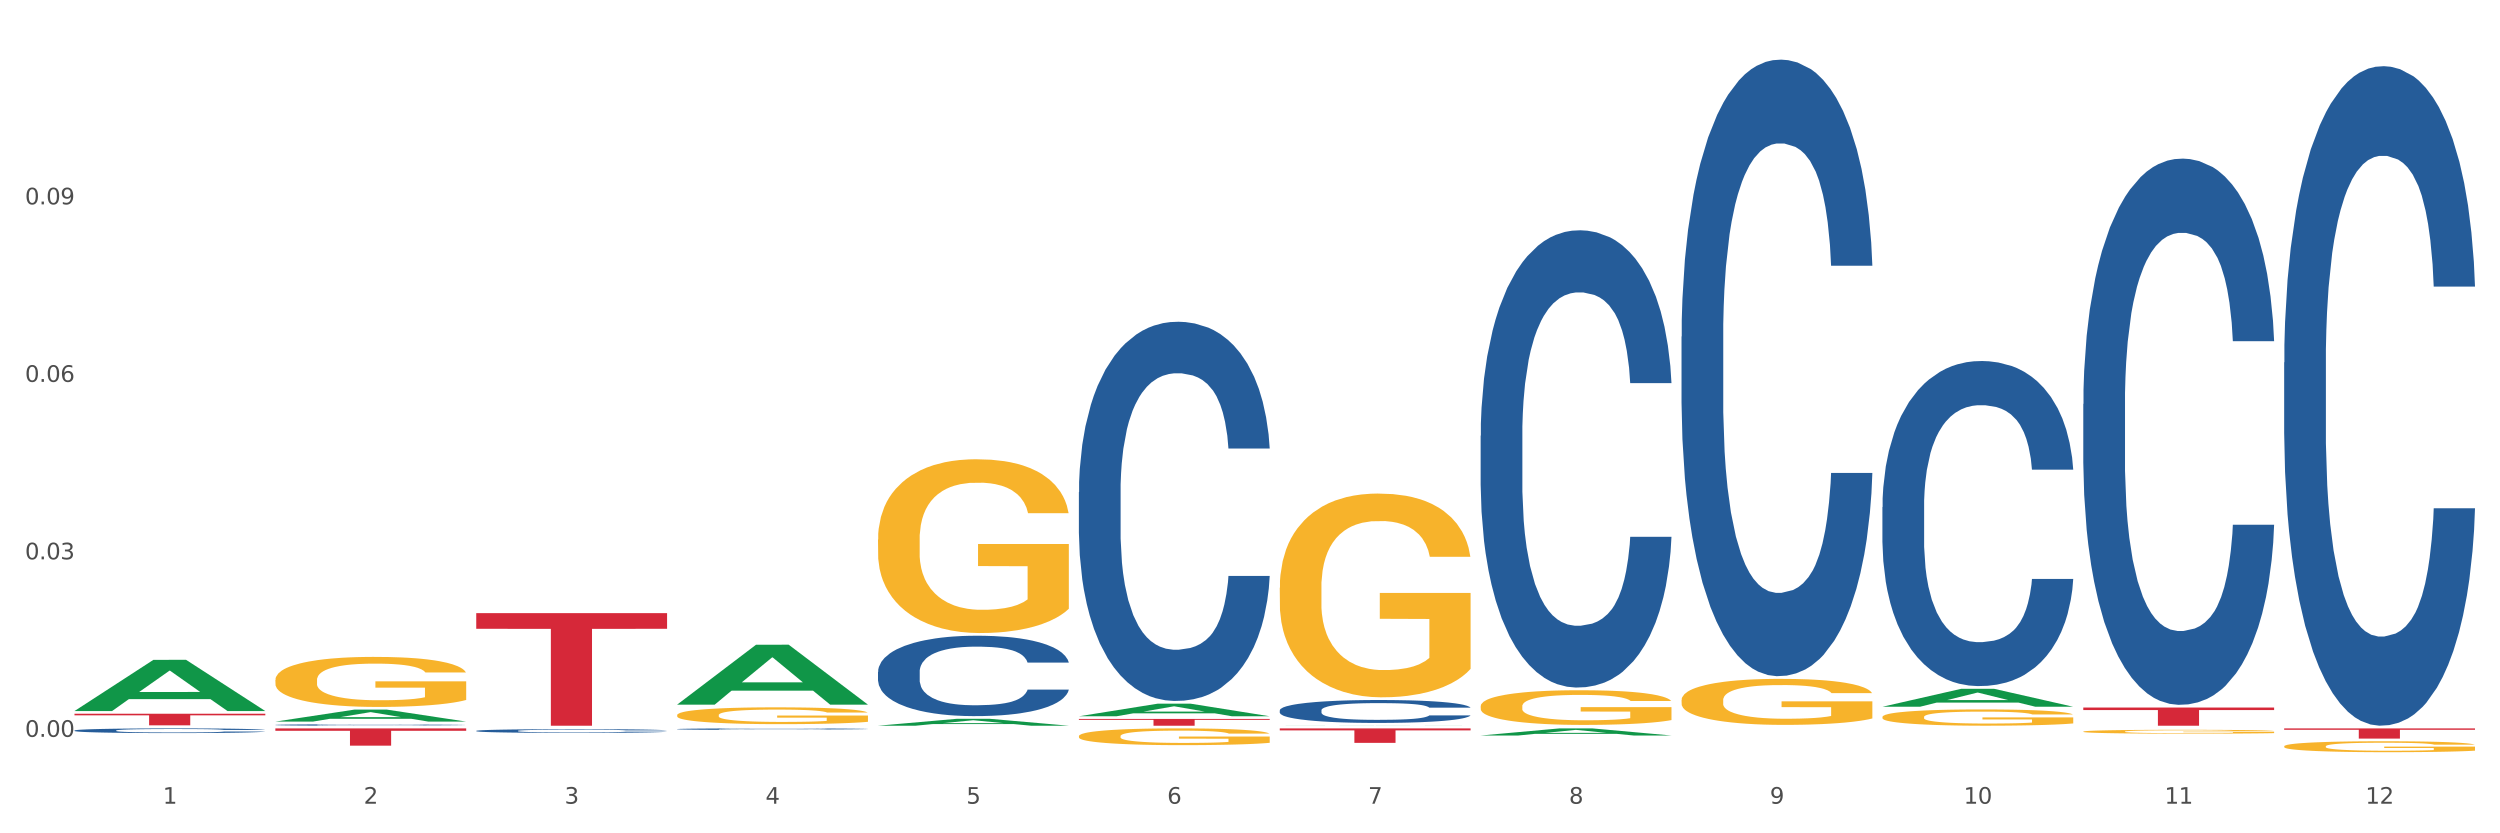
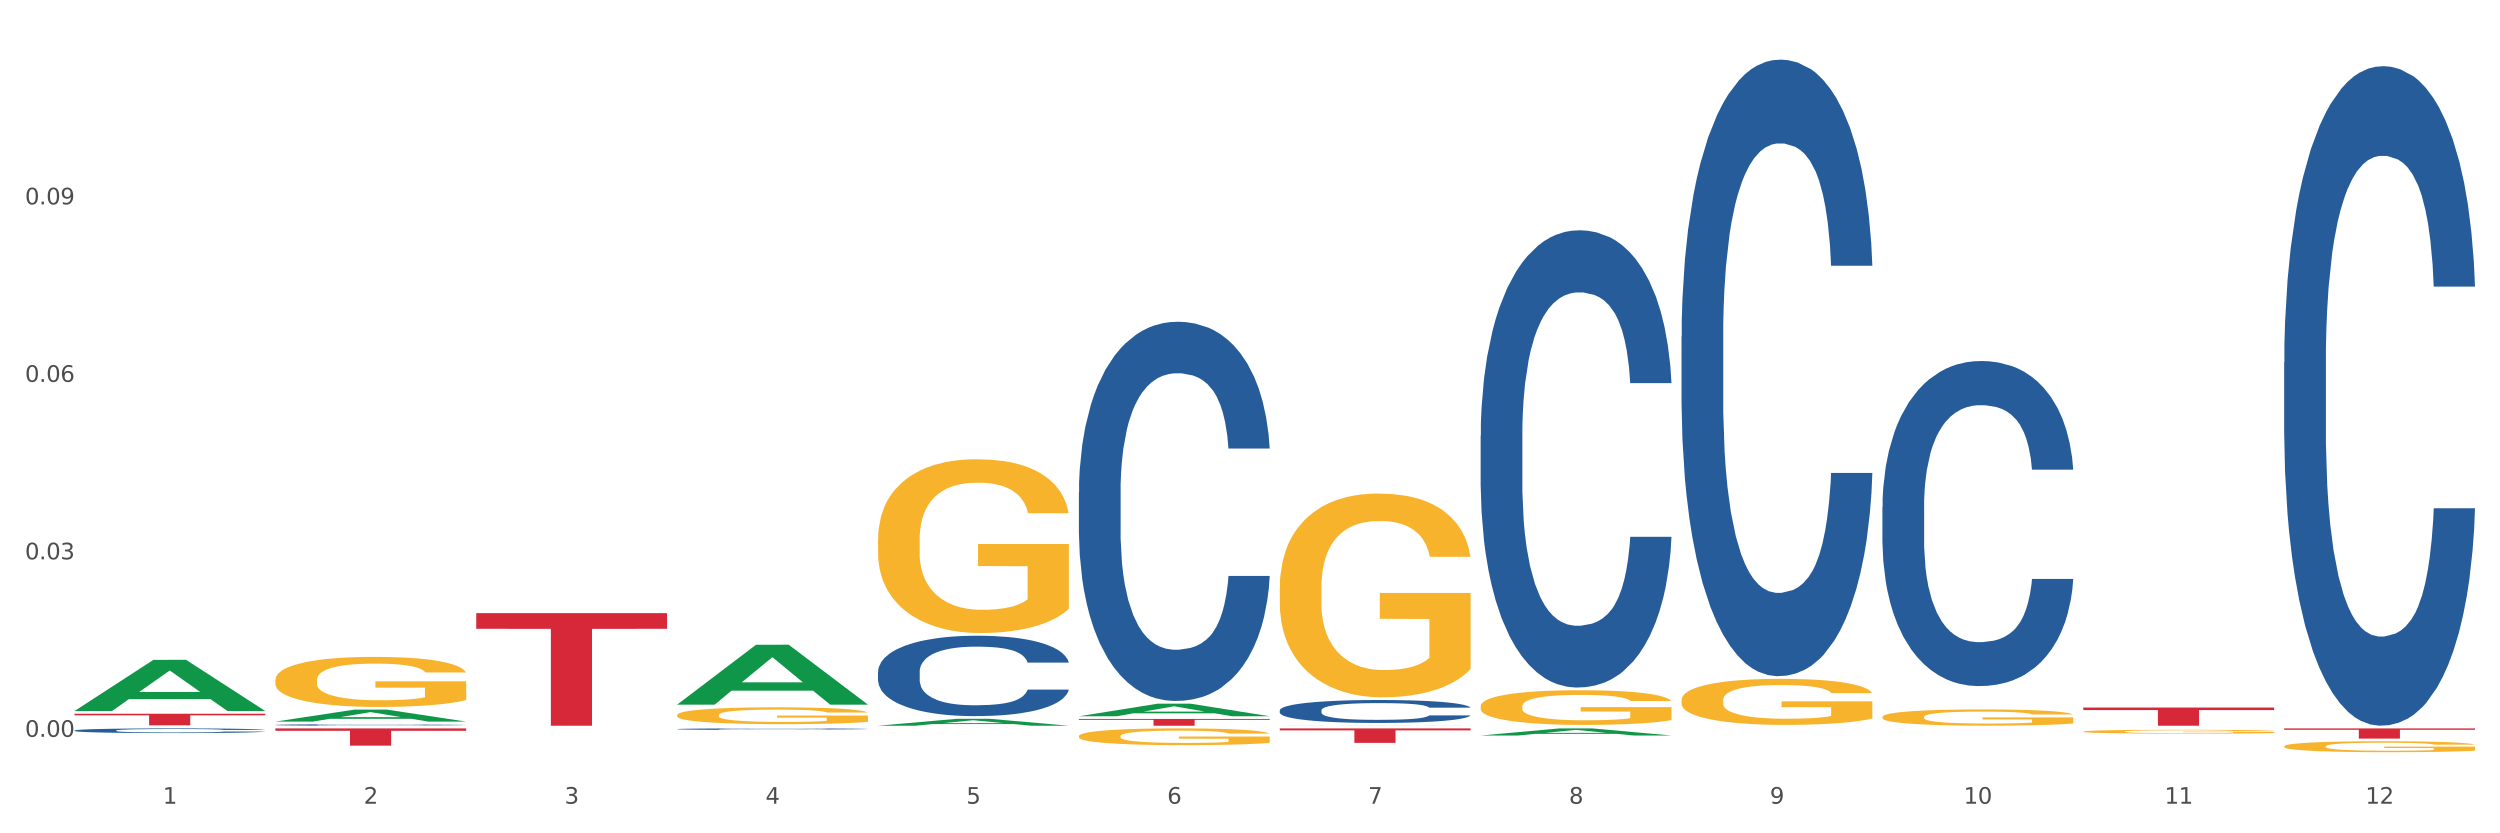
<svg xmlns="http://www.w3.org/2000/svg" xmlns:xlink="http://www.w3.org/1999/xlink" width="1080pt" height="360pt" viewBox="0 0 1080 360" version="1.1">
  <rect x="0" y="0" width="1080" height="360" fill="#333333" stroke="none" />
  <defs>
    <style type="text/css">*{stroke-linejoin: round; stroke-linecap: butt}</style>
  </defs>
  <g id="figure_1">
    <g id="patch_1">
      <path d="M 0 360  L 1080 360  L 1080 0  L 0 0  z " style="fill: #ffffff; stroke: #ffffff; stroke-linejoin: miter" />
    </g>
    <g id="axes_1">
      <g id="matplotlib.axis_1">
        <g id="xtick_1">
          <g id="text_1">
            <g style="fill: #4d4d4d" transform="translate(70.342 347.204) scale(0.096 -0.096)">
              <defs>
                <path id="DejaVuSans-31" d="M 794 531  L 1825 531  L 1825 4091  L 703 3866  L 703 4441  L 1819 4666  L 2450 4666  L 2450 531  L 3481 531  L 3481 0  L 794 0  L 794 531  z " transform="scale(0.016)" />
              </defs>
              <use xlink:href="#DejaVuSans-31" />
            </g>
          </g>
        </g>
        <g id="xtick_2">
          <g id="text_2">
            <g style="fill: #4d4d4d" transform="translate(157.122 347.204) scale(0.096 -0.096)">
              <defs>
                <path id="DejaVuSans-32" d="M 1228 531  L 3431 531  L 3431 0  L 469 0  L 469 531  Q 828 903 1448 1529  Q 2069 2156 2228 2338  Q 2531 2678 2651 2914  Q 2772 3150 2772 3378  Q 2772 3750 2511 3984  Q 2250 4219 1831 4219  Q 1534 4219 1204 4116  Q 875 4013 500 3803  L 500 4441  Q 881 4594 1212 4672  Q 1544 4750 1819 4750  Q 2544 4750 2975 4387  Q 3406 4025 3406 3419  Q 3406 3131 3298 2873  Q 3191 2616 2906 2266  Q 2828 2175 2409 1742  Q 1991 1309 1228 531  z " transform="scale(0.016)" />
              </defs>
              <use xlink:href="#DejaVuSans-32" />
            </g>
          </g>
        </g>
        <g id="xtick_3">
          <g id="text_3">
            <g style="fill: #4d4d4d" transform="translate(243.902 347.204) scale(0.096 -0.096)">
              <defs>
                <path id="DejaVuSans-33" d="M 2597 2516  Q 3050 2419 3304 2112  Q 3559 1806 3559 1356  Q 3559 666 3084 287  Q 2609 -91 1734 -91  Q 1441 -91 1130 -33  Q 819 25 488 141  L 488 750  Q 750 597 1062 519  Q 1375 441 1716 441  Q 2309 441 2620 675  Q 2931 909 2931 1356  Q 2931 1769 2642 2001  Q 2353 2234 1838 2234  L 1294 2234  L 1294 2753  L 1863 2753  Q 2328 2753 2575 2939  Q 2822 3125 2822 3475  Q 2822 3834 2567 4026  Q 2313 4219 1838 4219  Q 1578 4219 1281 4162  Q 984 4106 628 3988  L 628 4550  Q 988 4650 1302 4700  Q 1616 4750 1894 4750  Q 2613 4750 3031 4423  Q 3450 4097 3450 3541  Q 3450 3153 3228 2886  Q 3006 2619 2597 2516  z " transform="scale(0.016)" />
              </defs>
              <use xlink:href="#DejaVuSans-33" />
            </g>
          </g>
        </g>
        <g id="xtick_4">
          <g id="text_4">
            <g style="fill: #4d4d4d" transform="translate(330.683 347.204) scale(0.096 -0.096)">
              <defs>
                <path id="DejaVuSans-34" d="M 2419 4116  L 825 1625  L 2419 1625  L 2419 4116  z M 2253 4666  L 3047 4666  L 3047 1625  L 3713 1625  L 3713 1100  L 3047 1100  L 3047 0  L 2419 0  L 2419 1100  L 313 1100  L 313 1709  L 2253 4666  z " transform="scale(0.016)" />
              </defs>
              <use xlink:href="#DejaVuSans-34" />
            </g>
          </g>
        </g>
        <g id="xtick_5">
          <g id="text_5">
            <g style="fill: #4d4d4d" transform="translate(417.463 347.204) scale(0.096 -0.096)">
              <defs>
                <path id="DejaVuSans-35" d="M 691 4666  L 3169 4666  L 3169 4134  L 1269 4134  L 1269 2991  Q 1406 3038 1543 3061  Q 1681 3084 1819 3084  Q 2600 3084 3056 2656  Q 3513 2228 3513 1497  Q 3513 744 3044 326  Q 2575 -91 1722 -91  Q 1428 -91 1123 -41  Q 819 9 494 109  L 494 744  Q 775 591 1075 516  Q 1375 441 1709 441  Q 2250 441 2565 725  Q 2881 1009 2881 1497  Q 2881 1984 2565 2268  Q 2250 2553 1709 2553  Q 1456 2553 1204 2497  Q 953 2441 691 2322  L 691 4666  z " transform="scale(0.016)" />
              </defs>
              <use xlink:href="#DejaVuSans-35" />
            </g>
          </g>
        </g>
        <g id="xtick_6">
          <g id="text_6">
            <g style="fill: #4d4d4d" transform="translate(504.243 347.204) scale(0.096 -0.096)">
              <defs>
                <path id="DejaVuSans-36" d="M 2113 2584  Q 1688 2584 1439 2293  Q 1191 2003 1191 1497  Q 1191 994 1439 701  Q 1688 409 2113 409  Q 2538 409 2786 701  Q 3034 994 3034 1497  Q 3034 2003 2786 2293  Q 2538 2584 2113 2584  z M 3366 4563  L 3366 3988  Q 3128 4100 2886 4159  Q 2644 4219 2406 4219  Q 1781 4219 1451 3797  Q 1122 3375 1075 2522  Q 1259 2794 1537 2939  Q 1816 3084 2150 3084  Q 2853 3084 3261 2657  Q 3669 2231 3669 1497  Q 3669 778 3244 343  Q 2819 -91 2113 -91  Q 1303 -91 875 529  Q 447 1150 447 2328  Q 447 3434 972 4092  Q 1497 4750 2381 4750  Q 2619 4750 2861 4703  Q 3103 4656 3366 4563  z " transform="scale(0.016)" />
              </defs>
              <use xlink:href="#DejaVuSans-36" />
            </g>
          </g>
        </g>
        <g id="xtick_7">
          <g id="text_7">
            <g style="fill: #4d4d4d" transform="translate(591.024 347.204) scale(0.096 -0.096)">
              <defs>
                <path id="DejaVuSans-37" d="M 525 4666  L 3525 4666  L 3525 4397  L 1831 0  L 1172 0  L 2766 4134  L 525 4134  L 525 4666  z " transform="scale(0.016)" />
              </defs>
              <use xlink:href="#DejaVuSans-37" />
            </g>
          </g>
        </g>
        <g id="xtick_8">
          <g id="text_8">
            <g style="fill: #4d4d4d" transform="translate(677.804 347.204) scale(0.096 -0.096)">
              <defs>
                <path id="DejaVuSans-38" d="M 2034 2216  Q 1584 2216 1326 1975  Q 1069 1734 1069 1313  Q 1069 891 1326 650  Q 1584 409 2034 409  Q 2484 409 2743 651  Q 3003 894 3003 1313  Q 3003 1734 2745 1975  Q 2488 2216 2034 2216  z M 1403 2484  Q 997 2584 770 2862  Q 544 3141 544 3541  Q 544 4100 942 4425  Q 1341 4750 2034 4750  Q 2731 4750 3128 4425  Q 3525 4100 3525 3541  Q 3525 3141 3298 2862  Q 3072 2584 2669 2484  Q 3125 2378 3379 2068  Q 3634 1759 3634 1313  Q 3634 634 3220 271  Q 2806 -91 2034 -91  Q 1263 -91 848 271  Q 434 634 434 1313  Q 434 1759 690 2068  Q 947 2378 1403 2484  z M 1172 3481  Q 1172 3119 1398 2916  Q 1625 2713 2034 2713  Q 2441 2713 2670 2916  Q 2900 3119 2900 3481  Q 2900 3844 2670 4047  Q 2441 4250 2034 4250  Q 1625 4250 1398 4047  Q 1172 3844 1172 3481  z " transform="scale(0.016)" />
              </defs>
              <use xlink:href="#DejaVuSans-38" />
            </g>
          </g>
        </g>
        <g id="xtick_9">
          <g id="text_9">
            <g style="fill: #4d4d4d" transform="translate(764.584 347.204) scale(0.096 -0.096)">
              <defs>
                <path id="DejaVuSans-39" d="M 703 97  L 703 672  Q 941 559 1184 500  Q 1428 441 1663 441  Q 2288 441 2617 861  Q 2947 1281 2994 2138  Q 2813 1869 2534 1725  Q 2256 1581 1919 1581  Q 1219 1581 811 2004  Q 403 2428 403 3163  Q 403 3881 828 4315  Q 1253 4750 1959 4750  Q 2769 4750 3195 4129  Q 3622 3509 3622 2328  Q 3622 1225 3098 567  Q 2575 -91 1691 -91  Q 1453 -91 1209 -44  Q 966 3 703 97  z M 1959 2075  Q 2384 2075 2632 2365  Q 2881 2656 2881 3163  Q 2881 3666 2632 3958  Q 2384 4250 1959 4250  Q 1534 4250 1286 3958  Q 1038 3666 1038 3163  Q 1038 2656 1286 2365  Q 1534 2075 1959 2075  z " transform="scale(0.016)" />
              </defs>
              <use xlink:href="#DejaVuSans-39" />
            </g>
          </g>
        </g>
        <g id="xtick_10">
          <g id="text_10">
            <g style="fill: #4d4d4d" transform="translate(848.311 347.204) scale(0.096 -0.096)">
              <defs>
                <path id="DejaVuSans-30" d="M 2034 4250  Q 1547 4250 1301 3770  Q 1056 3291 1056 2328  Q 1056 1369 1301 889  Q 1547 409 2034 409  Q 2525 409 2770 889  Q 3016 1369 3016 2328  Q 3016 3291 2770 3770  Q 2525 4250 2034 4250  z M 2034 4750  Q 2819 4750 3233 4129  Q 3647 3509 3647 2328  Q 3647 1150 3233 529  Q 2819 -91 2034 -91  Q 1250 -91 836 529  Q 422 1150 422 2328  Q 422 3509 836 4129  Q 1250 4750 2034 4750  z " transform="scale(0.016)" />
              </defs>
              <use xlink:href="#DejaVuSans-31" />
              <use xlink:href="#DejaVuSans-30" transform="translate(63.623 0)" />
            </g>
          </g>
        </g>
        <g id="xtick_11">
          <g id="text_11">
            <g style="fill: #4d4d4d" transform="translate(935.091 347.204) scale(0.096 -0.096)">
              <use xlink:href="#DejaVuSans-31" />
              <use xlink:href="#DejaVuSans-31" transform="translate(63.623 0)" />
            </g>
          </g>
        </g>
        <g id="xtick_12">
          <g id="text_12">
            <g style="fill: #4d4d4d" transform="translate(1021.871 347.204) scale(0.096 -0.096)">
              <use xlink:href="#DejaVuSans-31" />
              <use xlink:href="#DejaVuSans-32" transform="translate(63.623 0)" />
            </g>
          </g>
        </g>
        <g id="xtick_13" />
        <g id="xtick_14" />
        <g id="xtick_15" />
        <g id="xtick_16" />
        <g id="xtick_17" />
        <g id="xtick_18" />
        <g id="xtick_19" />
        <g id="xtick_20" />
        <g id="xtick_21" />
        <g id="xtick_22" />
        <g id="xtick_23" />
      </g>
      <g id="matplotlib.axis_2">
        <g id="ytick_1">
          <g id="text_13">
            <g style="fill: #4d4d4d" transform="translate(10.8 318.309) scale(0.096 -0.096)">
              <defs>
                <path id="DejaVuSans-2e" d="M 684 794  L 1344 794  L 1344 0  L 684 0  L 684 794  z " transform="scale(0.016)" />
              </defs>
              <use xlink:href="#DejaVuSans-30" />
              <use xlink:href="#DejaVuSans-2e" transform="translate(63.623 0)" />
              <use xlink:href="#DejaVuSans-30" transform="translate(95.41 0)" />
              <use xlink:href="#DejaVuSans-30" transform="translate(159.033 0)" />
            </g>
          </g>
        </g>
        <g id="ytick_2">
          <g id="text_14">
            <g style="fill: #4d4d4d" transform="translate(10.8 241.638) scale(0.096 -0.096)">
              <use xlink:href="#DejaVuSans-30" />
              <use xlink:href="#DejaVuSans-2e" transform="translate(63.623 0)" />
              <use xlink:href="#DejaVuSans-30" transform="translate(95.41 0)" />
              <use xlink:href="#DejaVuSans-33" transform="translate(159.033 0)" />
            </g>
          </g>
        </g>
        <g id="ytick_3">
          <g id="text_15">
            <g style="fill: #4d4d4d" transform="translate(10.8 164.966) scale(0.096 -0.096)">
              <use xlink:href="#DejaVuSans-30" />
              <use xlink:href="#DejaVuSans-2e" transform="translate(63.623 0)" />
              <use xlink:href="#DejaVuSans-30" transform="translate(95.41 0)" />
              <use xlink:href="#DejaVuSans-36" transform="translate(159.033 0)" />
            </g>
          </g>
        </g>
        <g id="ytick_4">
          <g id="text_16">
            <g style="fill: #4d4d4d" transform="translate(10.8 88.294) scale(0.096 -0.096)">
              <use xlink:href="#DejaVuSans-30" />
              <use xlink:href="#DejaVuSans-2e" transform="translate(63.623 0)" />
              <use xlink:href="#DejaVuSans-30" transform="translate(95.41 0)" />
              <use xlink:href="#DejaVuSans-39" transform="translate(159.033 0)" />
            </g>
          </g>
        </g>
        <g id="ytick_5" />
        <g id="ytick_6" />
        <g id="ytick_7" />
        <g id="ytick_8" />
      </g>
      <g id="PolyCollection_1">
        <path d="M 32.175 307.138  L 32.26 307.117  L 66.256 285.058  L 80.365 285.037  L 114.616 307.18  L 98.298 307.18  L 90.904 302.024  L 55.803 302.024  L 55.548 302.107  L 48.408 307.18  L 32.175 307.18  L 32.175 307.138  L 60.222 298.946  L 86.484 298.926  L 73.481 289.757  L 73.311 289.715  L 73.141 289.778  L 60.137 298.926  L 60.222 298.946  L 32.175 307.138  z " clip-path="url(#p5993569df7)" style="fill: #109648" />
        <path d="M 899.978 305.65  L 982.42 305.65  L 982.42 306.742  L 949.99 306.749  L 949.99 313.507  L 932.213 313.507  L 932.213 306.749  L 899.978 306.742  L 899.978 305.657  L 899.978 305.65  z " clip-path="url(#p5993569df7)" style="fill: #d62839" />
        <path d="M 552.857 314.662  L 635.298 314.662  L 635.298 315.53  L 602.869 315.536  L 602.869 320.906  L 585.091 320.906  L 585.091 315.536  L 552.857 315.53  L 552.857 314.668  L 552.857 314.662  z " clip-path="url(#p5993569df7)" style="fill: #d62839" />
        <path d="M 466.077 310.588  L 548.518 310.588  L 548.518 310.993  L 516.088 310.996  L 516.088 313.507  L 498.311 313.507  L 498.311 310.996  L 466.077 310.993  L 466.077 310.591  L 466.077 310.588  z " clip-path="url(#p5993569df7)" style="fill: #d62839" />
        <path d="M 205.736 264.879  L 288.177 264.879  L 288.177 271.637  L 255.747 271.683  L 255.747 313.507  L 237.97 313.507  L 237.97 271.683  L 205.736 271.637  L 205.736 264.925  L 205.736 264.879  z " clip-path="url(#p5993569df7)" style="fill: #d62839" />
        <path d="M 118.955 314.662  L 201.397 314.662  L 201.397 315.698  L 168.967 315.705  L 168.967 322.115  L 151.189 322.115  L 151.189 315.705  L 118.955 315.698  L 118.955 314.669  L 118.955 314.662  z " clip-path="url(#p5993569df7)" style="fill: #d62839" />
        <path d="M 32.175 308.335  L 114.616 308.335  L 114.616 309.032  L 82.187 309.037  L 82.187 313.352  L 64.409 313.352  L 64.409 309.037  L 32.175 309.032  L 32.175 308.34  L 32.175 308.335  z " clip-path="url(#p5993569df7)" style="fill: #d62839" />
        <path d="M 32.175 315.574  L 32.272 315.572  L 32.272 315.52  L 32.565 315.449  L 33.637 315.32  L 35.001 315.222  L 37.34 315.107  L 38.607 315.059  L 40.263 315.005  L 43.674 314.918  L 47.572 314.844  L 50.3 314.803  L 52.347 314.777  L 56.927 314.731  L 59.558 314.71  L 62.287 314.694  L 64.625 314.683  L 68.523 314.67  L 71.642 314.664  L 75.247 314.662  L 78.268 314.664  L 82.263 314.671  L 88.11 314.694  L 90.352 314.707  L 93.373 314.729  L 96.491 314.759  L 99.025 314.788  L 101.948 314.831  L 104.969 314.886  L 107.892 314.957  L 109.939 315.022  L 111.595 315.09  L 113.057 315.173  L 114.129 315.264  L 114.616 315.34  L 96.783 315.34  L 96.296 315.272  L 95.322 315.197  L 94.347 315.147  L 93.275 315.107  L 91.619 315.06  L 90.157 315.031  L 87.721 314.996  L 85.479 314.973  L 83.628 314.96  L 81.386 314.949  L 76.611 314.938  L 73.201 314.938  L 71.057 314.942  L 68.426 314.951  L 66.184 314.964  L 63.553 314.986  L 61.507 315.01  L 59.461 315.042  L 58.291 315.064  L 56.537 315.105  L 55.368 315.138  L 53.809 315.196  L 52.932 315.236  L 51.372 315.342  L 50.69 315.42  L 50.398 315.473  L 50.203 315.533  L 50.203 315.822  L 50.788 315.951  L 51.275 316.007  L 52.054 316.07  L 53.516 316.151  L 55.66 316.231  L 57.901 316.288  L 59.753 316.324  L 61.507 316.35  L 63.261 316.37  L 65.405 316.389  L 67.159 316.4  L 69.79 316.411  L 72.908 316.416  L 75.345 316.416  L 80.314 316.407  L 82.556 316.398  L 84.7 316.385  L 87.038 316.364  L 88.89 316.342  L 89.962 316.326  L 91.716 316.29  L 93.08 316.253  L 94.25 316.211  L 95.029 316.174  L 95.906 316.118  L 96.588 316.055  L 96.783 316.022  L 114.616 316.022  L 114.227 316.088  L 113.544 316.153  L 112.18 316.24  L 111.108 316.29  L 109.452 316.351  L 107.697 316.403  L 105.261 316.461  L 103.02 316.503  L 100.681 316.54  L 98.148 316.574  L 93.567 316.62  L 91.911 316.633  L 88.403 316.655  L 85.674 316.668  L 81.679 316.681  L 77.586 316.689  L 73.298 316.69  L 69.498 316.687  L 65.307 316.676  L 62.676 316.664  L 59.753 316.648  L 56.342 316.622  L 53.126 316.59  L 50.105 316.553  L 47.279 316.511  L 44.648 316.463  L 41.238 316.383  L 38.704 316.305  L 36.853 316.233  L 35.586 316.172  L 34.319 316.094  L 33.637 316.04  L 32.565 315.911  L 32.175 315.79  L 32.175 315.574  z " clip-path="url(#p5993569df7)" style="fill: #255c99" />
        <path d="M 118.955 313.167  L 119.053 313.166  L 119.053 313.151  L 119.345 313.129  L 120.417 313.09  L 121.781 313.06  L 124.12 313.025  L 125.387 313.01  L 127.044 312.994  L 130.454 312.967  L 134.352 312.945  L 137.081 312.932  L 139.127 312.925  L 143.707 312.911  L 146.338 312.904  L 149.067 312.899  L 151.406 312.896  L 155.304 312.892  L 158.422 312.89  L 162.028 312.89  L 165.048 312.89  L 169.044 312.892  L 174.891 312.899  L 177.132 312.903  L 180.153 312.91  L 183.271 312.919  L 185.805 312.928  L 188.728 312.941  L 191.749 312.958  L 194.673 312.979  L 196.719 312.999  L 198.376 313.02  L 199.837 313.045  L 200.909 313.073  L 201.397 313.096  L 183.564 313.096  L 183.076 313.075  L 182.102 313.052  L 181.127 313.037  L 180.055 313.025  L 178.399 313.011  L 176.937 313.002  L 174.501 312.991  L 172.26 312.984  L 170.408 312.98  L 168.167 312.977  L 163.392 312.974  L 159.981 312.974  L 157.837 312.975  L 155.206 312.978  L 152.965 312.981  L 150.334 312.988  L 148.287 312.996  L 146.241 313.005  L 145.071 313.012  L 143.317 313.024  L 142.148 313.034  L 140.589 313.052  L 139.712 313.064  L 138.153 313.096  L 137.471 313.12  L 137.178 313.136  L 136.983 313.154  L 136.983 313.242  L 137.568 313.282  L 138.055 313.299  L 138.835 313.318  L 140.297 313.343  L 142.44 313.367  L 144.682 313.384  L 146.533 313.395  L 148.287 313.403  L 150.041 313.409  L 152.185 313.415  L 153.939 313.418  L 156.57 313.422  L 159.689 313.423  L 162.125 313.423  L 167.095 313.42  L 169.336 313.418  L 171.48 313.414  L 173.819 313.407  L 175.67 313.401  L 176.742 313.396  L 178.496 313.385  L 179.861 313.374  L 181.03 313.361  L 181.81 313.349  L 182.687 313.332  L 183.369 313.313  L 183.564 313.303  L 201.397 313.303  L 201.007 313.323  L 200.325 313.343  L 198.96 313.37  L 197.889 313.385  L 196.232 313.403  L 194.478 313.419  L 192.042 313.437  L 189.8 313.45  L 187.462 313.461  L 184.928 313.471  L 180.348 313.485  L 178.691 313.489  L 175.183 313.496  L 172.454 313.5  L 168.459 313.504  L 164.366 313.506  L 160.079 313.507  L 156.278 313.505  L 152.088 313.502  L 149.457 313.499  L 146.533 313.494  L 143.123 313.486  L 139.907 313.476  L 136.886 313.465  L 134.06 313.452  L 131.429 313.437  L 128.018 313.413  L 125.484 313.389  L 123.633 313.367  L 122.366 313.349  L 121.099 313.325  L 120.417 313.309  L 119.345 313.269  L 118.955 313.233  L 118.955 313.167  z " clip-path="url(#p5993569df7)" style="fill: #255c99" />
-         <path d="M 205.736 315.722  L 205.833 315.72  L 205.833 315.679  L 206.125 315.623  L 207.197 315.52  L 208.562 315.442  L 210.9 315.351  L 212.167 315.313  L 213.824 315.27  L 217.235 315.201  L 221.133 315.142  L 223.861 315.109  L 225.907 315.089  L 230.488 315.052  L 233.119 315.036  L 235.847 315.022  L 238.186 315.014  L 242.084 315.003  L 245.202 314.999  L 248.808 314.997  L 251.829 314.999  L 255.824 315.005  L 261.671 315.022  L 263.912 315.033  L 266.933 315.05  L 270.052 315.074  L 272.585 315.098  L 275.509 315.131  L 278.53 315.176  L 281.453 315.232  L 283.499 315.283  L 285.156 315.338  L 286.618 315.404  L 287.69 315.476  L 288.177 315.536  L 270.344 315.536  L 269.857 315.482  L 268.882 315.423  L 267.908 315.383  L 266.836 315.351  L 265.179 315.314  L 263.717 315.29  L 261.281 315.262  L 259.04 315.245  L 257.188 315.235  L 254.947 315.226  L 250.172 315.217  L 246.761 315.217  L 244.618 315.22  L 241.986 315.227  L 239.745 315.237  L 237.114 315.255  L 235.068 315.274  L 233.021 315.299  L 231.852 315.317  L 230.098 315.349  L 228.928 315.376  L 227.369 315.422  L 226.492 315.454  L 224.933 315.538  L 224.251 315.6  L 223.959 315.642  L 223.764 315.689  L 223.764 315.919  L 224.348 316.022  L 224.836 316.066  L 225.615 316.116  L 227.077 316.181  L 229.221 316.245  L 231.462 316.29  L 233.314 316.318  L 235.068 316.339  L 236.822 316.355  L 238.966 316.37  L 240.72 316.379  L 243.351 316.387  L 246.469 316.392  L 248.905 316.392  L 253.875 316.384  L 256.116 316.377  L 258.26 316.367  L 260.599 316.351  L 262.451 316.333  L 263.523 316.32  L 265.277 316.292  L 266.641 316.262  L 267.81 316.228  L 268.59 316.199  L 269.467 316.155  L 270.149 316.105  L 270.344 316.078  L 288.177 316.078  L 287.787 316.131  L 287.105 316.183  L 285.741 316.252  L 284.669 316.292  L 283.012 316.34  L 281.258 316.382  L 278.822 316.427  L 276.581 316.461  L 274.242 316.49  L 271.708 316.517  L 267.128 316.554  L 265.472 316.564  L 261.963 316.582  L 259.235 316.592  L 255.239 316.602  L 251.147 316.608  L 246.859 316.61  L 243.058 316.607  L 238.868 316.598  L 236.237 316.589  L 233.314 316.576  L 229.903 316.555  L 226.687 316.53  L 223.666 316.501  L 220.84 316.467  L 218.209 316.429  L 214.798 316.365  L 212.265 316.303  L 210.413 316.246  L 209.146 316.197  L 207.88 316.136  L 207.197 316.093  L 206.125 315.99  L 205.736 315.894  L 205.736 315.722  z " clip-path="url(#p5993569df7)" style="fill: #255c99" />
        <path d="M 292.516 314.962  L 292.613 314.961  L 292.613 314.944  L 292.906 314.921  L 293.978 314.878  L 295.342 314.846  L 297.681 314.808  L 298.948 314.792  L 300.604 314.775  L 304.015 314.746  L 307.913 314.722  L 310.641 314.708  L 312.688 314.7  L 317.268 314.685  L 319.899 314.678  L 322.628 314.673  L 324.966 314.669  L 328.864 314.665  L 331.983 314.663  L 335.588 314.662  L 338.609 314.663  L 342.604 314.665  L 348.451 314.673  L 350.693 314.677  L 353.714 314.684  L 356.832 314.694  L 359.366 314.704  L 362.289 314.718  L 365.31 314.736  L 368.233 314.759  L 370.28 314.78  L 371.936 314.803  L 373.398 314.83  L 374.47 314.86  L 374.957 314.885  L 357.124 314.885  L 356.637 314.862  L 355.663 314.838  L 354.688 314.822  L 353.616 314.808  L 351.96 314.793  L 350.498 314.783  L 348.062 314.772  L 345.82 314.764  L 343.969 314.76  L 341.727 314.757  L 336.952 314.753  L 333.542 314.753  L 331.398 314.754  L 328.767 314.757  L 326.525 314.761  L 323.894 314.769  L 321.848 314.777  L 319.802 314.787  L 318.632 314.794  L 316.878 314.808  L 315.709 314.819  L 314.15 314.838  L 313.273 314.851  L 311.713 314.886  L 311.031 314.911  L 310.739 314.929  L 310.544 314.948  L 310.544 315.043  L 311.129 315.086  L 311.616 315.104  L 312.395 315.125  L 313.857 315.152  L 316.001 315.178  L 318.242 315.197  L 320.094 315.208  L 321.848 315.217  L 323.602 315.223  L 325.746 315.23  L 327.5 315.233  L 330.131 315.237  L 333.249 315.239  L 335.686 315.239  L 340.655 315.236  L 342.897 315.233  L 345.041 315.228  L 347.379 315.222  L 349.231 315.214  L 350.303 315.209  L 352.057 315.197  L 353.421 315.185  L 354.591 315.171  L 355.37 315.159  L 356.247 315.141  L 356.929 315.12  L 357.124 315.109  L 374.957 315.109  L 374.568 315.131  L 373.885 315.152  L 372.521 315.181  L 371.449 315.197  L 369.793 315.217  L 368.038 315.234  L 365.602 315.253  L 363.361 315.267  L 361.022 315.279  L 358.489 315.29  L 353.908 315.306  L 352.252 315.31  L 348.744 315.317  L 346.015 315.321  L 342.02 315.326  L 337.927 315.328  L 333.639 315.329  L 329.839 315.328  L 325.648 315.324  L 323.017 315.32  L 320.094 315.315  L 316.683 315.306  L 313.467 315.296  L 310.447 315.284  L 307.621 315.27  L 304.989 315.254  L 301.579 315.228  L 299.045 315.202  L 297.194 315.178  L 295.927 315.158  L 294.66 315.133  L 293.978 315.115  L 292.906 315.072  L 292.516 315.033  L 292.516 314.962  z " clip-path="url(#p5993569df7)" style="fill: #255c99" />
        <path d="M 379.296 290.237  L 379.394 290.205  L 379.394 289.317  L 379.686 288.112  L 380.758 285.892  L 382.122 284.211  L 384.461 282.244  L 385.728 281.42  L 387.385 280.5  L 390.795 279.009  L 394.693 277.741  L 397.422 277.043  L 399.468 276.599  L 404.048 275.806  L 406.679 275.457  L 409.408 275.172  L 411.747 274.981  L 415.645 274.759  L 418.763 274.664  L 422.369 274.632  L 425.389 274.664  L 429.385 274.791  L 435.232 275.172  L 437.473 275.394  L 440.494 275.774  L 443.612 276.282  L 446.146 276.789  L 449.069 277.519  L 452.09 278.47  L 455.014 279.675  L 457.06 280.785  L 458.717 281.959  L 460.178 283.386  L 461.25 284.94  L 461.738 286.241  L 443.905 286.241  L 443.417 285.067  L 442.443 283.798  L 441.468 282.942  L 440.396 282.244  L 438.74 281.451  L 437.278 280.944  L 434.842 280.341  L 432.601 279.961  L 430.749 279.739  L 428.508 279.548  L 423.733 279.358  L 420.322 279.358  L 418.178 279.422  L 415.547 279.58  L 413.306 279.802  L 410.675 280.183  L 408.628 280.595  L 406.582 281.134  L 405.413 281.515  L 403.658 282.213  L 402.489 282.783  L 400.93 283.767  L 400.053 284.464  L 398.494 286.272  L 397.812 287.604  L 397.519 288.524  L 397.324 289.539  L 397.324 294.487  L 397.909 296.707  L 398.396 297.658  L 399.176 298.737  L 400.638 300.132  L 402.781 301.496  L 405.023 302.479  L 406.874 303.082  L 408.628 303.526  L 410.382 303.875  L 412.526 304.192  L 414.28 304.382  L 416.911 304.573  L 420.03 304.668  L 422.466 304.668  L 427.436 304.509  L 429.677 304.351  L 431.821 304.129  L 434.16 303.78  L 436.011 303.399  L 437.083 303.114  L 438.837 302.511  L 440.202 301.877  L 441.371 301.147  L 442.151 300.513  L 443.028 299.561  L 443.71 298.483  L 443.905 297.912  L 461.738 297.912  L 461.348 299.054  L 460.666 300.164  L 459.301 301.655  L 458.23 302.511  L 456.573 303.558  L 454.819 304.446  L 452.383 305.429  L 450.141 306.158  L 447.803 306.793  L 445.269 307.364  L 440.689 308.156  L 439.032 308.379  L 435.524 308.759  L 432.795 308.981  L 428.8 309.203  L 424.707 309.33  L 420.42 309.362  L 416.619 309.298  L 412.429 309.108  L 409.798 308.918  L 406.874 308.632  L 403.464 308.188  L 400.248 307.649  L 397.227 307.015  L 394.401 306.285  L 391.77 305.461  L 388.359 304.097  L 385.825 302.765  L 383.974 301.528  L 382.707 300.481  L 381.44 299.149  L 380.758 298.229  L 379.686 296.009  L 379.296 293.948  L 379.296 290.237  z " clip-path="url(#p5993569df7)" style="fill: #255c99" />
        <path d="M 466.077 212.604  L 466.174 212.455  L 466.174 208.265  L 466.466 202.58  L 467.538 192.107  L 468.903 184.178  L 471.241 174.902  L 472.508 171.012  L 474.165 166.673  L 477.576 159.642  L 481.474 153.657  L 484.202 150.366  L 486.248 148.271  L 490.829 144.531  L 493.46 142.885  L 496.188 141.538  L 498.527 140.641  L 502.425 139.594  L 505.543 139.145  L 509.149 138.995  L 512.17 139.145  L 516.165 139.743  L 522.012 141.538  L 524.253 142.586  L 527.274 144.381  L 530.393 146.775  L 532.926 149.169  L 535.85 152.61  L 538.871 157.098  L 541.794 162.783  L 543.84 168.02  L 545.497 173.555  L 546.959 180.288  L 548.031 187.619  L 548.518 193.753  L 530.685 193.753  L 530.198 188.217  L 529.223 182.233  L 528.249 178.193  L 527.177 174.902  L 525.52 171.162  L 524.058 168.768  L 521.622 165.925  L 519.381 164.13  L 517.529 163.083  L 515.288 162.185  L 510.513 161.287  L 507.102 161.287  L 504.959 161.586  L 502.327 162.335  L 500.086 163.382  L 497.455 165.177  L 495.409 167.122  L 493.362 169.666  L 492.193 171.461  L 490.439 174.752  L 489.269 177.445  L 487.71 182.083  L 486.833 185.375  L 485.274 193.903  L 484.592 200.186  L 484.3 204.525  L 484.105 209.313  L 484.105 232.652  L 484.689 243.125  L 485.177 247.613  L 485.956 252.7  L 487.418 259.283  L 489.562 265.716  L 491.803 270.354  L 493.655 273.197  L 495.409 275.292  L 497.163 276.937  L 499.307 278.433  L 501.061 279.331  L 503.692 280.229  L 506.81 280.678  L 509.246 280.678  L 514.216 279.93  L 516.457 279.181  L 518.601 278.134  L 520.94 276.488  L 522.792 274.693  L 523.864 273.347  L 525.618 270.504  L 526.982 267.512  L 528.151 264.071  L 528.931 261.078  L 529.808 256.59  L 530.49 251.503  L 530.685 248.81  L 548.518 248.81  L 548.128 254.196  L 547.446 259.433  L 546.082 266.464  L 545.01 270.504  L 543.353 275.441  L 541.599 279.63  L 539.163 284.268  L 536.922 287.709  L 534.583 290.702  L 532.049 293.395  L 527.469 297.135  L 525.813 298.182  L 522.304 299.978  L 519.576 301.025  L 515.58 302.072  L 511.488 302.671  L 507.2 302.82  L 503.399 302.521  L 499.209 301.623  L 496.578 300.726  L 493.655 299.379  L 490.244 297.285  L 487.028 294.741  L 484.007 291.749  L 481.181 288.308  L 478.55 284.418  L 475.139 277.985  L 472.606 271.701  L 470.754 265.866  L 469.487 260.929  L 468.221 254.645  L 467.538 250.306  L 466.466 239.834  L 466.077 230.109  L 466.077 212.604  z " clip-path="url(#p5993569df7)" style="fill: #255c99" />
        <path d="M 552.857 306.853  L 552.954 306.844  L 552.954 306.59  L 553.247 306.247  L 554.319 305.613  L 555.683 305.134  L 558.022 304.573  L 559.289 304.338  L 560.945 304.075  L 564.356 303.65  L 568.254 303.288  L 570.982 303.089  L 573.029 302.962  L 577.609 302.736  L 580.24 302.637  L 582.969 302.555  L 585.307 302.501  L 589.205 302.438  L 592.324 302.411  L 595.929 302.401  L 598.95 302.411  L 602.945 302.447  L 608.792 302.555  L 611.034 302.619  L 614.055 302.727  L 617.173 302.872  L 619.707 303.017  L 622.63 303.225  L 625.651 303.496  L 628.574 303.84  L 630.621 304.157  L 632.277 304.491  L 633.739 304.898  L 634.811 305.342  L 635.298 305.713  L 617.465 305.713  L 616.978 305.378  L 616.004 305.016  L 615.029 304.772  L 613.957 304.573  L 612.301 304.347  L 610.839 304.202  L 608.403 304.03  L 606.161 303.921  L 604.31 303.858  L 602.068 303.804  L 597.293 303.749  L 593.883 303.749  L 591.739 303.768  L 589.108 303.813  L 586.866 303.876  L 584.235 303.985  L 582.189 304.102  L 580.143 304.256  L 578.973 304.365  L 577.219 304.564  L 576.05 304.727  L 574.491 305.007  L 573.614 305.206  L 572.054 305.722  L 571.372 306.102  L 571.08 306.364  L 570.885 306.654  L 570.885 308.065  L 571.47 308.698  L 571.957 308.97  L 572.736 309.277  L 574.198 309.675  L 576.342 310.064  L 578.583 310.345  L 580.435 310.517  L 582.189 310.643  L 583.943 310.743  L 586.087 310.833  L 587.841 310.888  L 590.472 310.942  L 593.59 310.969  L 596.027 310.969  L 600.997 310.924  L 603.238 310.879  L 605.382 310.815  L 607.72 310.716  L 609.572 310.607  L 610.644 310.526  L 612.398 310.354  L 613.762 310.173  L 614.932 309.965  L 615.711 309.784  L 616.588 309.513  L 617.27 309.205  L 617.465 309.042  L 635.298 309.042  L 634.909 309.368  L 634.226 309.684  L 632.862 310.11  L 631.79 310.354  L 630.134 310.652  L 628.379 310.906  L 625.943 311.186  L 623.702 311.394  L 621.363 311.575  L 618.83 311.738  L 614.249 311.964  L 612.593 312.028  L 609.085 312.136  L 606.356 312.2  L 602.361 312.263  L 598.268 312.299  L 593.98 312.308  L 590.18 312.29  L 585.989 312.236  L 583.358 312.181  L 580.435 312.1  L 577.024 311.973  L 573.808 311.82  L 570.788 311.639  L 567.962 311.431  L 565.33 311.195  L 561.92 310.806  L 559.386 310.426  L 557.535 310.073  L 556.268 309.775  L 555.001 309.395  L 554.319 309.133  L 553.247 308.499  L 552.857 307.911  L 552.857 306.853  z " clip-path="url(#p5993569df7)" style="fill: #255c99" />
        <path d="M 118.955 293.769  L 119.053 293.749  L 119.053 293.038  L 119.247 292.426  L 120.221 290.945  L 121.681 289.721  L 122.751 289.069  L 123.822 288.536  L 125.087 288.003  L 126.645 287.45  L 129.467 286.64  L 131.219 286.226  L 133.361 285.791  L 137.254 285.159  L 140.077 284.804  L 142.997 284.508  L 147.766 284.152  L 150.881 283.994  L 154.19 283.876  L 158.181 283.797  L 161.198 283.777  L 167.817 283.836  L 173.462 284.014  L 176.187 284.152  L 179.691 284.389  L 181.541 284.547  L 184.558 284.863  L 187.673 285.278  L 189.814 285.633  L 193.026 286.305  L 195.459 286.976  L 197.698 287.806  L 198.866 288.378  L 199.742 288.911  L 200.521 289.524  L 201.299 290.491  L 183.779 290.491  L 183.098 289.8  L 182.027 289.148  L 180.47 288.516  L 179.107 288.121  L 176.771 287.628  L 174.63 287.312  L 172.391 287.075  L 169.666 286.877  L 167.525 286.779  L 164.507 286.7  L 158.57 286.719  L 154.579 286.877  L 151.854 287.075  L 150.102 287.253  L 148.545 287.45  L 146.793 287.727  L 144.749 288.141  L 143.289 288.516  L 141.829 288.99  L 140.661 289.464  L 139.59 290.017  L 138.714 290.61  L 138.033 291.222  L 137.449 291.972  L 136.962 293.216  L 136.962 295.921  L 137.157 296.534  L 137.643 297.343  L 138.227 297.955  L 139.201 298.686  L 140.077 299.18  L 141.731 299.89  L 143.581 300.483  L 145.041 300.858  L 146.501 301.174  L 149.031 301.608  L 151.854 301.964  L 154.287 302.181  L 157.597 302.379  L 159.835 302.458  L 161.782 302.497  L 166.551 302.497  L 169.958 302.438  L 173.754 302.3  L 176.674 302.122  L 179.107 301.905  L 181.833 301.549  L 183.585 301.213  L 183.585 297.086  L 162.171 297.067  L 162.171 294.322  L 201.397 294.322  L 201.397 302.379  L 199.742 302.793  L 197.893 303.168  L 195.946 303.504  L 193.026 303.919  L 189.522 304.314  L 186.407 304.59  L 183.098 304.827  L 179.205 305.044  L 174.143 305.242  L 171.029 305.321  L 167.135 305.38  L 162.561 305.4  L 158.57 305.36  L 154.677 305.262  L 150.589 305.084  L 146.598 304.827  L 143.581 304.57  L 140.563 304.254  L 137.351 303.84  L 134.821 303.445  L 132.874 303.089  L 130.733 302.635  L 128.397 302.043  L 126.645 301.51  L 125.087 300.957  L 123.433 300.246  L 122.265 299.634  L 121.097 298.864  L 120.415 298.291  L 119.637 297.402  L 119.053 296.158  L 118.955 293.769  z " clip-path="url(#p5993569df7)" style="fill: #f7b32b" />
        <path d="M 639.637 188.24  L 639.735 188.059  L 639.735 183.008  L 640.027 176.152  L 641.099 163.523  L 642.463 153.962  L 644.802 142.776  L 646.069 138.085  L 647.726 132.854  L 651.136 124.374  L 655.034 117.158  L 657.763 113.189  L 659.809 110.663  L 664.389 106.153  L 667.02 104.168  L 669.749 102.545  L 672.088 101.462  L 675.986 100.199  L 679.104 99.658  L 682.71 99.478  L 685.73 99.658  L 689.726 100.38  L 695.573 102.545  L 697.814 103.807  L 700.835 105.972  L 703.953 108.859  L 706.487 111.745  L 709.41 115.895  L 712.431 121.307  L 715.355 128.163  L 717.401 134.477  L 719.058 141.152  L 720.519 149.271  L 721.591 158.111  L 722.079 165.508  L 704.246 165.508  L 703.758 158.833  L 702.784 151.616  L 701.809 146.745  L 700.737 142.776  L 699.081 138.266  L 697.619 135.379  L 695.183 131.951  L 692.942 129.787  L 691.09 128.524  L 688.849 127.441  L 684.074 126.359  L 680.663 126.359  L 678.519 126.72  L 675.888 127.622  L 673.647 128.884  L 671.016 131.049  L 668.969 133.395  L 666.923 136.462  L 665.754 138.627  L 663.999 142.596  L 662.83 145.843  L 661.271 151.436  L 660.394 155.405  L 658.835 165.688  L 658.153 173.265  L 657.86 178.497  L 657.665 184.271  L 657.665 212.415  L 658.25 225.043  L 658.737 230.456  L 659.517 236.59  L 660.979 244.528  L 663.122 252.285  L 665.364 257.878  L 667.215 261.306  L 668.969 263.832  L 670.723 265.816  L 672.867 267.62  L 674.621 268.703  L 677.252 269.785  L 680.371 270.326  L 682.807 270.326  L 687.777 269.424  L 690.018 268.522  L 692.162 267.259  L 694.501 265.275  L 696.352 263.11  L 697.424 261.486  L 699.178 258.058  L 700.543 254.45  L 701.712 250.301  L 702.492 246.693  L 703.369 241.28  L 704.051 235.146  L 704.246 231.899  L 722.079 231.899  L 721.689 238.394  L 721.007 244.708  L 719.642 253.187  L 718.571 258.058  L 716.914 264.012  L 715.16 269.064  L 712.724 274.656  L 710.482 278.806  L 708.144 282.414  L 705.61 285.661  L 701.03 290.172  L 699.373 291.434  L 695.865 293.599  L 693.136 294.862  L 689.141 296.125  L 685.048 296.847  L 680.761 297.027  L 676.96 296.666  L 672.77 295.584  L 670.139 294.501  L 667.215 292.878  L 663.805 290.352  L 660.589 287.285  L 657.568 283.677  L 654.742 279.527  L 652.111 274.837  L 648.7 267.079  L 646.166 259.502  L 644.315 252.466  L 643.048 246.512  L 641.781 238.935  L 641.099 233.703  L 640.027 221.074  L 639.637 209.348  L 639.637 188.24  z " clip-path="url(#p5993569df7)" style="fill: #255c99" />
        <path d="M 726.418 145.437  L 726.515 145.193  L 726.515 138.383  L 726.807 129.139  L 727.879 112.112  L 729.244 99.22  L 731.582 84.139  L 732.849 77.814  L 734.506 70.76  L 737.917 59.327  L 741.815 49.598  L 744.543 44.246  L 746.589 40.841  L 751.17 34.76  L 753.801 32.084  L 756.529 29.895  L 758.868 28.435  L 762.766 26.732  L 765.884 26.003  L 769.49 25.759  L 772.511 26.003  L 776.506 26.976  L 782.353 29.895  L 784.594 31.597  L 787.615 34.516  L 790.734 38.408  L 793.267 42.3  L 796.191 47.895  L 799.212 55.192  L 802.135 64.436  L 804.181 72.949  L 805.838 81.949  L 807.3 92.895  L 808.372 104.815  L 808.859 114.788  L 791.026 114.788  L 790.539 105.788  L 789.564 96.058  L 788.59 89.49  L 787.518 84.139  L 785.861 78.057  L 784.399 74.166  L 781.963 69.544  L 779.722 66.625  L 777.87 64.922  L 775.629 63.463  L 770.854 62.003  L 767.443 62.003  L 765.3 62.49  L 762.668 63.706  L 760.427 65.409  L 757.796 68.328  L 755.75 71.49  L 753.703 75.625  L 752.534 78.544  L 750.78 83.895  L 749.61 88.274  L 748.051 95.814  L 747.174 101.166  L 745.615 115.031  L 744.933 125.247  L 744.641 132.301  L 744.446 140.085  L 744.446 178.032  L 745.03 195.059  L 745.518 202.356  L 746.297 210.627  L 747.759 221.33  L 749.903 231.789  L 752.144 239.33  L 753.996 243.951  L 755.75 247.357  L 757.504 250.033  L 759.648 252.465  L 761.402 253.925  L 764.033 255.384  L 767.151 256.114  L 769.587 256.114  L 774.557 254.898  L 776.798 253.681  L 778.942 251.979  L 781.281 249.303  L 783.133 246.384  L 784.205 244.195  L 785.959 239.573  L 787.323 234.708  L 788.492 229.113  L 789.272 224.249  L 790.149 216.951  L 790.831 208.681  L 791.026 204.302  L 808.859 204.302  L 808.469 213.059  L 807.787 221.573  L 806.423 233.005  L 805.351 239.573  L 803.694 247.6  L 801.94 254.411  L 799.504 261.952  L 797.263 267.546  L 794.924 272.411  L 792.39 276.79  L 787.81 282.871  L 786.154 284.574  L 782.645 287.493  L 779.917 289.195  L 775.921 290.898  L 771.829 291.871  L 767.541 292.114  L 763.74 291.628  L 759.55 290.168  L 756.919 288.709  L 753.996 286.52  L 750.585 283.114  L 747.369 278.979  L 744.348 274.114  L 741.522 268.519  L 738.891 262.195  L 735.48 251.735  L 732.947 241.519  L 731.095 232.032  L 729.828 224.005  L 728.562 213.789  L 727.879 206.735  L 726.807 189.708  L 726.418 173.897  L 726.418 145.437  z " clip-path="url(#p5993569df7)" style="fill: #255c99" />
        <path d="M 986.759 156.605  L 986.856 156.345  L 986.856 149.059  L 987.148 139.171  L 988.22 120.957  L 989.585 107.166  L 991.923 91.034  L 993.19 84.269  L 994.847 76.723  L 998.258 64.493  L 1002.156 54.085  L 1004.884 48.361  L 1006.93 44.718  L 1011.511 38.213  L 1014.142 35.351  L 1016.87 33.009  L 1019.209 31.448  L 1023.107 29.626  L 1026.225 28.845  L 1029.831 28.585  L 1032.852 28.845  L 1036.847 29.886  L 1042.694 33.009  L 1044.935 34.83  L 1047.956 37.953  L 1051.075 42.116  L 1053.608 46.279  L 1056.532 52.264  L 1059.553 60.07  L 1062.476 69.957  L 1064.522 79.064  L 1066.179 88.692  L 1067.641 100.401  L 1068.713 113.151  L 1069.2 123.819  L 1051.367 123.819  L 1050.88 114.192  L 1049.905 103.784  L 1048.931 96.758  L 1047.859 91.034  L 1046.202 84.529  L 1044.74 80.366  L 1042.304 75.422  L 1040.063 72.299  L 1038.211 70.478  L 1035.97 68.917  L 1031.195 67.355  L 1027.784 67.355  L 1025.641 67.876  L 1023.009 69.177  L 1020.768 70.998  L 1018.137 74.121  L 1016.091 77.503  L 1014.044 81.927  L 1012.875 85.049  L 1011.121 90.774  L 1009.951 95.457  L 1008.392 103.523  L 1007.515 109.248  L 1005.956 124.079  L 1005.274 135.008  L 1004.982 142.554  L 1004.787 150.88  L 1004.787 191.472  L 1005.371 209.686  L 1005.859 217.492  L 1006.638 226.339  L 1008.1 237.788  L 1010.244 248.976  L 1012.485 257.043  L 1014.337 261.987  L 1016.091 265.629  L 1017.845 268.492  L 1019.989 271.094  L 1021.743 272.655  L 1024.374 274.216  L 1027.492 274.997  L 1029.928 274.997  L 1034.898 273.696  L 1037.139 272.395  L 1039.283 270.573  L 1041.622 267.711  L 1043.474 264.589  L 1044.546 262.247  L 1046.3 257.303  L 1047.664 252.099  L 1048.833 246.114  L 1049.613 240.91  L 1050.49 233.104  L 1051.172 224.257  L 1051.367 219.574  L 1069.2 219.574  L 1068.81 228.941  L 1068.128 238.048  L 1066.764 250.277  L 1065.692 257.303  L 1064.035 265.89  L 1062.281 273.175  L 1059.845 281.242  L 1057.604 287.226  L 1055.265 292.43  L 1052.731 297.114  L 1048.151 303.619  L 1046.495 305.44  L 1042.986 308.563  L 1040.258 310.384  L 1036.262 312.206  L 1032.17 313.246  L 1027.882 313.507  L 1024.081 312.986  L 1019.891 311.425  L 1017.26 309.864  L 1014.337 307.522  L 1010.926 303.879  L 1007.71 299.456  L 1004.689 294.252  L 1001.863 288.267  L 999.232 281.502  L 995.821 270.313  L 993.288 259.385  L 991.436 249.237  L 990.169 240.65  L 988.903 229.722  L 988.22 222.176  L 987.148 203.961  L 986.759 187.048  L 986.759 156.605  z " clip-path="url(#p5993569df7)" style="fill: #255c99" />
        <path d="M 986.759 314.662  L 1069.2 314.662  L 1069.2 315.274  L 1036.77 315.279  L 1036.77 319.068  L 1018.993 319.068  L 1018.993 315.279  L 986.759 315.274  L 986.759 314.666  L 986.759 314.662  z " clip-path="url(#p5993569df7)" style="fill: #d62839" />
-         <path d="M 899.978 174.545  L 900.076 174.33  L 900.076 168.295  L 900.368 160.106  L 901.44 145.021  L 902.804 133.599  L 905.143 120.238  L 906.41 114.635  L 908.067 108.385  L 911.477 98.256  L 915.375 89.636  L 918.104 84.895  L 920.15 81.878  L 924.73 76.49  L 927.361 74.12  L 930.09 72.18  L 932.429 70.887  L 936.327 69.379  L 939.445 68.732  L 943.051 68.517  L 946.071 68.732  L 950.067 69.594  L 955.914 72.18  L 958.155 73.689  L 961.176 76.275  L 964.294 79.723  L 966.828 83.171  L 969.751 88.128  L 972.772 94.593  L 975.696 102.782  L 977.742 110.325  L 979.399 118.298  L 980.86 127.996  L 981.932 138.556  L 982.42 147.391  L 964.587 147.391  L 964.099 139.418  L 963.125 130.798  L 962.15 124.979  L 961.078 120.238  L 959.422 114.85  L 957.96 111.402  L 955.524 107.308  L 953.283 104.722  L 951.431 103.213  L 949.19 101.92  L 944.415 100.627  L 941.004 100.627  L 938.86 101.058  L 936.229 102.135  L 933.988 103.644  L 931.357 106.23  L 929.31 109.032  L 927.264 112.695  L 926.095 115.281  L 924.34 120.022  L 923.171 123.901  L 921.612 130.582  L 920.735 135.323  L 919.176 147.607  L 918.494 156.658  L 918.201 162.908  L 918.006 169.804  L 918.006 203.423  L 918.591 218.508  L 919.078 224.973  L 919.858 232.3  L 921.32 241.783  L 923.463 251.049  L 925.705 257.73  L 927.556 261.825  L 929.31 264.842  L 931.064 267.212  L 933.208 269.367  L 934.962 270.66  L 937.593 271.953  L 940.712 272.6  L 943.148 272.6  L 948.118 271.522  L 950.359 270.445  L 952.503 268.936  L 954.842 266.566  L 956.693 263.98  L 957.765 262.04  L 959.519 257.945  L 960.884 253.635  L 962.053 248.679  L 962.833 244.369  L 963.71 237.903  L 964.392 230.576  L 964.587 226.697  L 982.42 226.697  L 982.03 234.455  L 981.348 241.998  L 979.983 252.127  L 978.912 257.945  L 977.255 265.057  L 975.501 271.091  L 973.065 277.772  L 970.823 282.728  L 968.485 287.039  L 965.951 290.918  L 961.371 296.305  L 959.714 297.814  L 956.206 300.4  L 953.477 301.908  L 949.482 303.417  L 945.389 304.279  L 941.102 304.494  L 937.301 304.063  L 933.111 302.77  L 930.48 301.477  L 927.556 299.538  L 924.146 296.521  L 920.93 292.857  L 917.909 288.547  L 915.083 283.591  L 912.452 277.987  L 909.041 268.721  L 906.507 259.669  L 904.656 251.265  L 903.389 244.153  L 902.122 235.102  L 901.44 228.852  L 900.368 213.767  L 899.978 199.759  L 899.978 174.545  z " clip-path="url(#p5993569df7)" style="fill: #255c99" />
        <path d="M 813.198 219.057  L 813.295 218.929  L 813.295 215.338  L 813.588 210.464  L 814.66 201.486  L 816.024 194.689  L 818.363 186.737  L 819.63 183.402  L 821.286 179.683  L 824.697 173.655  L 828.595 168.525  L 831.323 165.703  L 833.37 163.908  L 837.95 160.701  L 840.581 159.29  L 843.31 158.136  L 845.648 157.367  L 849.546 156.469  L 852.665 156.084  L 856.27 155.956  L 859.291 156.084  L 863.286 156.597  L 869.133 158.136  L 871.375 159.034  L 874.396 160.573  L 877.514 162.625  L 880.048 164.677  L 882.971 167.627  L 885.992 171.475  L 888.915 176.348  L 890.962 180.837  L 892.618 185.583  L 894.08 191.354  L 895.152 197.639  L 895.639 202.897  L 877.806 202.897  L 877.319 198.152  L 876.345 193.021  L 875.37 189.558  L 874.298 186.737  L 872.642 183.531  L 871.18 181.478  L 868.744 179.042  L 866.502 177.503  L 864.651 176.605  L 862.409 175.835  L 857.634 175.066  L 854.224 175.066  L 852.08 175.322  L 849.449 175.963  L 847.207 176.861  L 844.576 178.4  L 842.53 180.068  L 840.484 182.248  L 839.314 183.787  L 837.56 186.609  L 836.391 188.917  L 834.832 192.893  L 833.955 195.715  L 832.395 203.025  L 831.713 208.412  L 831.421 212.131  L 831.226 216.236  L 831.226 236.243  L 831.811 245.221  L 832.298 249.069  L 833.077 253.429  L 834.539 259.073  L 836.683 264.588  L 838.924 268.564  L 840.776 271  L 842.53 272.796  L 844.284 274.207  L 846.428 275.489  L 848.182 276.259  L 850.813 277.028  L 853.931 277.413  L 856.368 277.413  L 861.338 276.772  L 863.579 276.131  L 865.723 275.233  L 868.061 273.822  L 869.913 272.283  L 870.985 271.129  L 872.739 268.692  L 874.103 266.127  L 875.273 263.177  L 876.052 260.612  L 876.929 256.764  L 877.611 252.403  L 877.806 250.095  L 895.639 250.095  L 895.25 254.712  L 894.567 259.201  L 893.203 265.229  L 892.131 268.692  L 890.475 272.924  L 888.72 276.515  L 886.284 280.491  L 884.043 283.441  L 881.704 286.006  L 879.171 288.315  L 874.59 291.521  L 872.934 292.419  L 869.426 293.958  L 866.697 294.856  L 862.702 295.754  L 858.609 296.267  L 854.321 296.395  L 850.521 296.138  L 846.33 295.369  L 843.699 294.599  L 840.776 293.445  L 837.365 291.649  L 834.149 289.469  L 831.129 286.904  L 828.303 283.954  L 825.671 280.619  L 822.261 275.105  L 819.727 269.718  L 817.876 264.716  L 816.609 260.483  L 815.342 255.097  L 814.66 251.377  L 813.588 242.4  L 813.198 234.063  L 813.198 219.057  z " clip-path="url(#p5993569df7)" style="fill: #255c99" />
        <path d="M 379.296 233.09  L 379.394 233.021  L 379.394 230.553  L 379.588 228.427  L 380.562 223.285  L 382.022 219.034  L 383.092 216.771  L 384.163 214.919  L 385.428 213.068  L 386.986 211.148  L 389.808 208.337  L 391.56 206.897  L 393.702 205.388  L 397.595 203.194  L 400.418 201.96  L 403.338 200.931  L 408.107 199.697  L 411.222 199.149  L 414.531 198.737  L 418.522 198.463  L 421.539 198.394  L 428.158 198.6  L 433.803 199.217  L 436.528 199.697  L 440.032 200.52  L 441.882 201.069  L 444.899 202.166  L 448.014 203.606  L 450.155 204.84  L 453.367 207.171  L 455.8 209.503  L 458.039 212.382  L 459.207 214.371  L 460.083 216.222  L 460.862 218.348  L 461.64 221.708  L 444.12 221.708  L 443.439 219.308  L 442.368 217.045  L 440.811 214.851  L 439.448 213.479  L 437.112 211.765  L 434.971 210.668  L 432.732 209.845  L 430.007 209.16  L 427.866 208.817  L 424.848 208.543  L 418.911 208.611  L 414.92 209.16  L 412.195 209.845  L 410.443 210.462  L 408.886 211.148  L 407.134 212.108  L 405.09 213.548  L 403.63 214.851  L 402.17 216.496  L 401.002 218.142  L 399.931 220.062  L 399.055 222.119  L 398.374 224.245  L 397.79 226.85  L 397.303 231.17  L 397.303 240.564  L 397.498 242.69  L 397.984 245.501  L 398.568 247.627  L 399.542 250.164  L 400.418 251.878  L 402.072 254.346  L 403.922 256.403  L 405.382 257.706  L 406.842 258.803  L 409.372 260.312  L 412.195 261.546  L 414.628 262.3  L 417.938 262.986  L 420.176 263.26  L 422.123 263.397  L 426.892 263.397  L 430.299 263.192  L 434.095 262.712  L 437.015 262.094  L 439.448 261.34  L 442.174 260.106  L 443.926 258.94  L 443.926 244.61  L 422.512 244.541  L 422.512 235.01  L 461.738 235.01  L 461.738 262.986  L 460.083 264.426  L 458.234 265.729  L 456.287 266.894  L 453.367 268.334  L 449.863 269.705  L 446.748 270.665  L 443.439 271.488  L 439.546 272.243  L 434.484 272.928  L 431.37 273.202  L 427.476 273.408  L 422.902 273.477  L 418.911 273.34  L 415.018 272.997  L 410.93 272.38  L 406.939 271.488  L 403.922 270.597  L 400.904 269.5  L 397.692 268.06  L 395.162 266.688  L 393.215 265.454  L 391.074 263.877  L 388.738 261.82  L 386.986 259.969  L 385.428 258.049  L 383.774 255.58  L 382.606 253.455  L 381.438 250.781  L 380.756 248.792  L 379.978 245.707  L 379.394 241.387  L 379.296 233.09  z " clip-path="url(#p5993569df7)" style="fill: #f7b32b" />
        <path d="M 118.955 311.724  L 119.04 311.719  L 153.037 306.56  L 167.145 306.555  L 201.397 311.734  L 185.078 311.734  L 177.684 310.528  L 142.583 310.528  L 142.328 310.548  L 135.189 311.734  L 118.955 311.734  L 118.955 311.724  L 147.002 309.808  L 173.265 309.804  L 160.261 307.659  L 160.091 307.649  L 159.921 307.664  L 146.917 309.804  L 147.002 309.808  L 118.955 311.724  z " clip-path="url(#p5993569df7)" style="fill: #109648" />
        <path d="M 292.516 304.364  L 292.601 304.34  L 326.597 278.53  L 340.706 278.505  L 374.957 304.413  L 358.639 304.413  L 351.245 298.38  L 316.144 298.38  L 315.889 298.477  L 308.749 304.413  L 292.516 304.413  L 292.516 304.364  L 320.563 294.78  L 346.825 294.755  L 333.822 284.027  L 333.652 283.979  L 333.482 284.052  L 320.478 294.755  L 320.563 294.78  L 292.516 304.364  z " clip-path="url(#p5993569df7)" style="fill: #109648" />
        <path d="M 986.759 322.408  L 986.856 322.403  L 986.856 322.248  L 987.051 322.114  L 988.024 321.79  L 989.484 321.523  L 990.555 321.381  L 991.625 321.264  L 992.891 321.147  L 994.448 321.027  L 997.271 320.85  L 999.023 320.759  L 1001.164 320.664  L 1005.057 320.526  L 1007.88 320.448  L 1010.8 320.384  L 1015.569 320.306  L 1018.684 320.271  L 1021.993 320.246  L 1025.984 320.228  L 1029.001 320.224  L 1035.62 320.237  L 1041.265 320.276  L 1043.991 320.306  L 1047.495 320.358  L 1049.344 320.392  L 1052.361 320.461  L 1055.476 320.552  L 1057.617 320.63  L 1060.829 320.776  L 1063.263 320.923  L 1065.501 321.104  L 1066.669 321.229  L 1067.545 321.346  L 1068.324 321.48  L 1069.103 321.691  L 1051.583 321.691  L 1050.901 321.54  L 1049.831 321.398  L 1048.273 321.26  L 1046.911 321.173  L 1044.575 321.065  L 1042.433 320.996  L 1040.195 320.945  L 1037.469 320.901  L 1035.328 320.88  L 1032.311 320.863  L 1026.373 320.867  L 1022.383 320.901  L 1019.657 320.945  L 1017.905 320.983  L 1016.348 321.027  L 1014.596 321.087  L 1012.552 321.178  L 1011.092 321.26  L 1009.632 321.363  L 1008.464 321.467  L 1007.393 321.588  L 1006.517 321.717  L 1005.836 321.851  L 1005.252 322.015  L 1004.765 322.287  L 1004.765 322.878  L 1004.96 323.012  L 1005.447 323.189  L 1006.031 323.323  L 1007.004 323.482  L 1007.88 323.59  L 1009.535 323.745  L 1011.384 323.875  L 1012.844 323.957  L 1014.304 324.026  L 1016.835 324.121  L 1019.657 324.199  L 1022.091 324.246  L 1025.4 324.289  L 1027.639 324.306  L 1029.585 324.315  L 1034.355 324.315  L 1037.761 324.302  L 1041.557 324.272  L 1044.477 324.233  L 1046.911 324.186  L 1049.636 324.108  L 1051.388 324.035  L 1051.388 323.133  L 1029.975 323.128  L 1029.975 322.528  L 1069.2 322.528  L 1069.2 324.289  L 1067.545 324.38  L 1065.696 324.462  L 1063.749 324.535  L 1060.829 324.626  L 1057.325 324.712  L 1054.211 324.773  L 1050.901 324.824  L 1047.008 324.872  L 1041.947 324.915  L 1038.832 324.932  L 1034.939 324.945  L 1030.364 324.95  L 1026.373 324.941  L 1022.48 324.919  L 1018.392 324.88  L 1014.401 324.824  L 1011.384 324.768  L 1008.367 324.699  L 1005.155 324.609  L 1002.624 324.522  L 1000.677 324.445  L 998.536 324.345  L 996.2 324.216  L 994.448 324.099  L 992.891 323.978  L 991.236 323.823  L 990.068 323.689  L 988.9 323.521  L 988.219 323.396  L 987.44 323.202  L 986.856 322.93  L 986.759 322.408  z " clip-path="url(#p5993569df7)" style="fill: #f7b32b" />
        <path d="M 899.978 316.046  L 900.076 316.044  L 900.076 315.989  L 900.27 315.942  L 901.244 315.827  L 902.704 315.732  L 903.774 315.682  L 904.845 315.641  L 906.11 315.6  L 907.668 315.557  L 910.49 315.494  L 912.242 315.462  L 914.384 315.428  L 918.277 315.38  L 921.1 315.352  L 924.02 315.329  L 928.789 315.302  L 931.904 315.289  L 935.213 315.28  L 939.204 315.274  L 942.221 315.273  L 948.84 315.277  L 954.485 315.291  L 957.21 315.302  L 960.714 315.32  L 962.564 315.332  L 965.581 315.357  L 968.696 315.389  L 970.837 315.416  L 974.049 315.468  L 976.482 315.52  L 978.721 315.584  L 979.889 315.629  L 980.765 315.67  L 981.544 315.717  L 982.322 315.792  L 964.802 315.792  L 964.121 315.739  L 963.05 315.688  L 961.493 315.639  L 960.13 315.609  L 957.794 315.571  L 955.653 315.546  L 953.414 315.528  L 950.689 315.512  L 948.548 315.505  L 945.53 315.499  L 939.593 315.5  L 935.602 315.512  L 932.877 315.528  L 931.125 315.542  L 929.568 315.557  L 927.816 315.578  L 925.772 315.61  L 924.312 315.639  L 922.852 315.676  L 921.684 315.713  L 920.613 315.755  L 919.737 315.801  L 919.056 315.849  L 918.472 315.907  L 917.985 316.003  L 917.985 316.212  L 918.18 316.259  L 918.666 316.322  L 919.25 316.369  L 920.224 316.426  L 921.1 316.464  L 922.754 316.519  L 924.604 316.565  L 926.064 316.594  L 927.524 316.618  L 930.054 316.652  L 932.877 316.68  L 935.31 316.696  L 938.62 316.712  L 940.858 316.718  L 942.805 316.721  L 947.574 316.721  L 950.981 316.716  L 954.777 316.705  L 957.697 316.692  L 960.13 316.675  L 962.856 316.647  L 964.608 316.621  L 964.608 316.302  L 943.194 316.301  L 943.194 316.088  L 982.42 316.088  L 982.42 316.712  L 980.765 316.744  L 978.916 316.773  L 976.969 316.799  L 974.049 316.831  L 970.545 316.861  L 967.43 316.883  L 964.121 316.901  L 960.228 316.918  L 955.166 316.933  L 952.052 316.939  L 948.158 316.944  L 943.584 316.945  L 939.593 316.942  L 935.7 316.935  L 931.612 316.921  L 927.621 316.901  L 924.604 316.881  L 921.586 316.857  L 918.374 316.825  L 915.844 316.794  L 913.897 316.767  L 911.756 316.731  L 909.42 316.686  L 907.668 316.644  L 906.11 316.602  L 904.456 316.547  L 903.288 316.499  L 902.12 316.44  L 901.438 316.395  L 900.66 316.327  L 900.076 316.23  L 899.978 316.046  z " clip-path="url(#p5993569df7)" style="fill: #f7b32b" />
        <path d="M 813.198 309.725  L 813.295 309.719  L 813.295 309.488  L 813.49 309.289  L 814.463 308.807  L 815.923 308.409  L 816.994 308.198  L 818.065 308.024  L 819.33 307.851  L 820.887 307.671  L 823.71 307.408  L 825.462 307.273  L 827.603 307.132  L 831.497 306.927  L 834.319 306.811  L 837.239 306.715  L 842.009 306.599  L 845.123 306.548  L 848.433 306.509  L 852.423 306.484  L 855.441 306.477  L 862.059 306.496  L 867.705 306.554  L 870.43 306.599  L 873.934 306.676  L 875.783 306.728  L 878.801 306.83  L 881.915 306.965  L 884.057 307.081  L 887.269 307.299  L 889.702 307.517  L 891.941 307.787  L 893.109 307.973  L 893.985 308.146  L 894.763 308.345  L 895.542 308.66  L 878.022 308.66  L 877.341 308.435  L 876.27 308.223  L 874.713 308.018  L 873.35 307.889  L 871.014 307.729  L 868.873 307.626  L 866.634 307.549  L 863.909 307.485  L 861.767 307.453  L 858.75 307.427  L 852.813 307.434  L 848.822 307.485  L 846.097 307.549  L 844.345 307.607  L 842.787 307.671  L 841.035 307.761  L 838.991 307.896  L 837.531 308.018  L 836.071 308.172  L 834.903 308.326  L 833.833 308.506  L 832.957 308.698  L 832.275 308.897  L 831.691 309.141  L 831.205 309.546  L 831.205 310.425  L 831.399 310.624  L 831.886 310.887  L 832.47 311.086  L 833.443 311.324  L 834.319 311.484  L 835.974 311.716  L 837.823 311.908  L 839.283 312.03  L 840.743 312.133  L 843.274 312.274  L 846.097 312.39  L 848.53 312.46  L 851.839 312.524  L 854.078 312.55  L 856.025 312.563  L 860.794 312.563  L 864.201 312.544  L 867.997 312.499  L 870.917 312.441  L 873.35 312.37  L 876.075 312.255  L 877.827 312.146  L 877.827 310.804  L 856.414 310.798  L 856.414 309.905  L 895.639 309.905  L 895.639 312.524  L 893.985 312.659  L 892.135 312.781  L 890.189 312.89  L 887.269 313.025  L 883.765 313.153  L 880.65 313.243  L 877.341 313.32  L 873.447 313.391  L 868.386 313.455  L 865.271 313.481  L 861.378 313.5  L 856.803 313.507  L 852.813 313.494  L 848.919 313.462  L 844.831 313.404  L 840.841 313.32  L 837.823 313.237  L 834.806 313.134  L 831.594 312.999  L 829.063 312.871  L 827.117 312.755  L 824.975 312.608  L 822.639 312.415  L 820.887 312.242  L 819.33 312.062  L 817.675 311.831  L 816.507 311.632  L 815.339 311.382  L 814.658 311.196  L 813.879 310.907  L 813.295 310.502  L 813.198 309.725  z " clip-path="url(#p5993569df7)" style="fill: #f7b32b" />
        <path d="M 726.418 302.457  L 726.515 302.439  L 726.515 301.785  L 726.71 301.222  L 727.683 299.861  L 729.143 298.735  L 730.214 298.136  L 731.284 297.646  L 732.55 297.155  L 734.107 296.647  L 736.93 295.903  L 738.682 295.521  L 740.823 295.122  L 744.716 294.541  L 747.539 294.214  L 750.459 293.942  L 755.228 293.615  L 758.343 293.47  L 761.652 293.361  L 765.643 293.288  L 768.66 293.27  L 775.279 293.324  L 780.924 293.488  L 783.65 293.615  L 787.154 293.833  L 789.003 293.978  L 792.02 294.268  L 795.135 294.65  L 797.276 294.977  L 800.488 295.594  L 802.922 296.211  L 805.16 296.974  L 806.328 297.5  L 807.204 297.991  L 807.983 298.553  L 808.762 299.443  L 791.242 299.443  L 790.56 298.808  L 789.49 298.208  L 787.932 297.627  L 786.57 297.264  L 784.234 296.81  L 782.092 296.52  L 779.854 296.302  L 777.128 296.12  L 774.987 296.03  L 771.97 295.957  L 766.032 295.975  L 762.042 296.12  L 759.316 296.302  L 757.564 296.465  L 756.007 296.647  L 754.255 296.901  L 752.211 297.282  L 750.751 297.627  L 749.291 298.063  L 748.123 298.499  L 747.052 299.007  L 746.176 299.552  L 745.495 300.115  L 744.911 300.805  L 744.424 301.949  L 744.424 304.436  L 744.619 304.999  L 745.106 305.743  L 745.69 306.306  L 746.663 306.978  L 747.539 307.432  L 749.194 308.086  L 751.043 308.63  L 752.503 308.975  L 753.963 309.266  L 756.494 309.665  L 759.316 309.992  L 761.75 310.192  L 765.059 310.373  L 767.298 310.446  L 769.244 310.482  L 774.014 310.482  L 777.42 310.428  L 781.216 310.301  L 784.136 310.137  L 786.57 309.938  L 789.295 309.611  L 791.047 309.302  L 791.047 305.507  L 769.634 305.489  L 769.634 302.966  L 808.859 302.966  L 808.859 310.373  L 807.204 310.755  L 805.355 311.1  L 803.408 311.408  L 800.488 311.79  L 796.984 312.153  L 793.87 312.407  L 790.56 312.625  L 786.667 312.825  L 781.606 313.006  L 778.491 313.079  L 774.598 313.133  L 770.023 313.151  L 766.032 313.115  L 762.139 313.024  L 758.051 312.861  L 754.06 312.625  L 751.043 312.389  L 748.026 312.098  L 744.814 311.717  L 742.283 311.354  L 740.336 311.027  L 738.195 310.609  L 735.859 310.065  L 734.107 309.575  L 732.55 309.066  L 730.895 308.413  L 729.727 307.85  L 728.559 307.142  L 727.878 306.615  L 727.099 305.798  L 726.515 304.654  L 726.418 302.457  z " clip-path="url(#p5993569df7)" style="fill: #f7b32b" />
        <path d="M 639.637 305.106  L 639.735 305.093  L 639.735 304.6  L 639.929 304.176  L 640.903 303.15  L 642.363 302.301  L 643.433 301.85  L 644.504 301.48  L 645.769 301.111  L 647.327 300.728  L 650.149 300.167  L 651.901 299.879  L 654.043 299.578  L 657.936 299.141  L 660.759 298.894  L 663.679 298.689  L 668.448 298.443  L 671.563 298.333  L 674.872 298.251  L 678.863 298.196  L 681.88 298.183  L 688.499 298.224  L 694.144 298.347  L 696.869 298.443  L 700.373 298.607  L 702.223 298.716  L 705.24 298.935  L 708.355 299.223  L 710.496 299.469  L 713.708 299.934  L 716.141 300.399  L 718.38 300.974  L 719.548 301.371  L 720.424 301.74  L 721.203 302.165  L 721.981 302.835  L 704.461 302.835  L 703.78 302.356  L 702.709 301.905  L 701.152 301.467  L 699.789 301.193  L 697.453 300.851  L 695.312 300.632  L 693.073 300.468  L 690.348 300.331  L 688.207 300.263  L 685.189 300.208  L 679.252 300.222  L 675.261 300.331  L 672.536 300.468  L 670.784 300.591  L 669.227 300.728  L 667.475 300.919  L 665.431 301.207  L 663.971 301.467  L 662.511 301.795  L 661.343 302.123  L 660.272 302.507  L 659.396 302.917  L 658.715 303.341  L 658.131 303.861  L 657.644 304.723  L 657.644 306.598  L 657.839 307.022  L 658.325 307.583  L 658.909 308.007  L 659.883 308.513  L 660.759 308.855  L 662.413 309.348  L 664.263 309.759  L 665.723 310.019  L 667.183 310.237  L 669.713 310.538  L 672.536 310.785  L 674.969 310.935  L 678.279 311.072  L 680.517 311.127  L 682.464 311.154  L 687.233 311.154  L 690.64 311.113  L 694.436 311.017  L 697.356 310.894  L 699.789 310.744  L 702.515 310.497  L 704.267 310.265  L 704.267 307.405  L 682.853 307.391  L 682.853 305.489  L 722.079 305.489  L 722.079 311.072  L 720.424 311.359  L 718.575 311.619  L 716.628 311.852  L 713.708 312.139  L 710.204 312.413  L 707.089 312.605  L 703.78 312.769  L 699.887 312.919  L 694.825 313.056  L 691.711 313.111  L 687.817 313.152  L 683.243 313.166  L 679.252 313.138  L 675.359 313.07  L 671.271 312.947  L 667.28 312.769  L 664.263 312.591  L 661.245 312.372  L 658.033 312.085  L 655.503 311.811  L 653.556 311.565  L 651.415 311.25  L 649.079 310.839  L 647.327 310.47  L 645.769 310.087  L 644.115 309.594  L 642.947 309.17  L 641.779 308.637  L 641.097 308.24  L 640.319 307.624  L 639.735 306.762  L 639.637 305.106  z " clip-path="url(#p5993569df7)" style="fill: #f7b32b" />
        <path d="M 552.857 253.893  L 552.954 253.812  L 552.954 250.918  L 553.149 248.426  L 554.122 242.396  L 555.582 237.412  L 556.653 234.759  L 557.724 232.588  L 558.989 230.417  L 560.546 228.166  L 563.369 224.87  L 565.121 223.182  L 567.262 221.413  L 571.156 218.84  L 573.978 217.393  L 576.898 216.187  L 581.668 214.74  L 584.782 214.097  L 588.092 213.615  L 592.082 213.293  L 595.1 213.213  L 601.718 213.454  L 607.364 214.178  L 610.089 214.74  L 613.593 215.705  L 615.442 216.348  L 618.46 217.635  L 621.574 219.323  L 623.716 220.77  L 626.928 223.503  L 629.361 226.237  L 631.6 229.613  L 632.768 231.945  L 633.644 234.116  L 634.422 236.608  L 635.201 240.547  L 617.681 240.547  L 617 237.733  L 615.929 235.08  L 614.372 232.508  L 613.009 230.9  L 610.673 228.89  L 608.532 227.604  L 606.293 226.639  L 603.568 225.835  L 601.426 225.433  L 598.409 225.111  L 592.472 225.192  L 588.481 225.835  L 585.756 226.639  L 584.004 227.362  L 582.446 228.166  L 580.694 229.292  L 578.65 230.98  L 577.19 232.508  L 575.73 234.437  L 574.562 236.367  L 573.492 238.618  L 572.616 241.03  L 571.934 243.522  L 571.35 246.577  L 570.864 251.642  L 570.864 262.656  L 571.058 265.148  L 571.545 268.444  L 572.129 270.937  L 573.102 273.911  L 573.978 275.921  L 575.633 278.816  L 577.482 281.227  L 578.942 282.755  L 580.402 284.041  L 582.933 285.81  L 585.756 287.257  L 588.189 288.141  L 591.498 288.945  L 593.737 289.267  L 595.684 289.428  L 600.453 289.428  L 603.86 289.187  L 607.656 288.624  L 610.576 287.9  L 613.009 287.016  L 615.734 285.569  L 617.486 284.202  L 617.486 267.399  L 596.073 267.319  L 596.073 256.144  L 635.298 256.144  L 635.298 288.945  L 633.644 290.634  L 631.794 292.161  L 629.848 293.528  L 626.928 295.216  L 623.424 296.824  L 620.309 297.95  L 617 298.914  L 613.106 299.799  L 608.045 300.603  L 604.93 300.924  L 601.037 301.165  L 596.462 301.246  L 592.472 301.085  L 588.578 300.683  L 584.49 299.96  L 580.5 298.914  L 577.482 297.869  L 574.465 296.583  L 571.253 294.895  L 568.722 293.287  L 566.776 291.84  L 564.634 289.99  L 562.298 287.579  L 560.546 285.408  L 558.989 283.157  L 557.334 280.263  L 556.166 277.77  L 554.998 274.635  L 554.317 272.303  L 553.538 268.686  L 552.954 263.621  L 552.857 253.893  z " clip-path="url(#p5993569df7)" style="fill: #f7b32b" />
-         <path d="M 466.077 318.01  L 466.174 318.003  L 466.174 317.765  L 466.369 317.56  L 467.342 317.064  L 468.802 316.654  L 469.873 316.435  L 470.943 316.257  L 472.209 316.078  L 473.766 315.893  L 476.589 315.622  L 478.341 315.483  L 480.482 315.337  L 484.375 315.125  L 487.198 315.006  L 490.118 314.907  L 494.887 314.788  L 498.002 314.735  L 501.311 314.695  L 505.302 314.669  L 508.319 314.662  L 514.938 314.682  L 520.583 314.742  L 523.309 314.788  L 526.813 314.867  L 528.662 314.92  L 531.679 315.026  L 534.794 315.165  L 536.935 315.284  L 540.147 315.509  L 542.581 315.734  L 544.819 316.012  L 545.987 316.204  L 546.863 316.382  L 547.642 316.588  L 548.421 316.912  L 530.901 316.912  L 530.219 316.68  L 529.149 316.462  L 527.591 316.25  L 526.229 316.118  L 523.893 315.952  L 521.751 315.846  L 519.513 315.767  L 516.787 315.701  L 514.646 315.668  L 511.629 315.641  L 505.691 315.648  L 501.701 315.701  L 498.975 315.767  L 497.223 315.827  L 495.666 315.893  L 493.914 315.985  L 491.87 316.124  L 490.41 316.25  L 488.95 316.409  L 487.782 316.568  L 486.711 316.753  L 485.835 316.951  L 485.154 317.157  L 484.57 317.408  L 484.083 317.825  L 484.083 318.731  L 484.278 318.936  L 484.765 319.208  L 485.349 319.413  L 486.322 319.657  L 487.198 319.823  L 488.853 320.061  L 490.702 320.26  L 492.162 320.385  L 493.622 320.491  L 496.153 320.637  L 498.975 320.756  L 501.409 320.829  L 504.718 320.895  L 506.957 320.921  L 508.903 320.934  L 513.673 320.934  L 517.079 320.915  L 520.875 320.868  L 523.795 320.809  L 526.229 320.736  L 528.954 320.617  L 530.706 320.504  L 530.706 319.122  L 509.293 319.115  L 509.293 318.195  L 548.518 318.195  L 548.518 320.895  L 546.863 321.034  L 545.014 321.159  L 543.067 321.272  L 540.147 321.411  L 536.643 321.543  L 533.529 321.636  L 530.219 321.715  L 526.326 321.788  L 521.265 321.854  L 518.15 321.881  L 514.257 321.9  L 509.682 321.907  L 505.691 321.894  L 501.798 321.861  L 497.71 321.801  L 493.719 321.715  L 490.702 321.629  L 487.685 321.523  L 484.473 321.384  L 481.942 321.252  L 479.995 321.133  L 477.854 320.981  L 475.518 320.782  L 473.766 320.604  L 472.209 320.418  L 470.554 320.18  L 469.386 319.975  L 468.218 319.717  L 467.537 319.525  L 466.758 319.227  L 466.174 318.811  L 466.077 318.01  z " clip-path="url(#p5993569df7)" style="fill: #f7b32b" />
+         <path d="M 466.077 318.01  L 466.174 318.003  L 466.174 317.765  L 466.369 317.56  L 467.342 317.064  L 468.802 316.654  L 469.873 316.435  L 470.943 316.257  L 472.209 316.078  L 473.766 315.893  L 476.589 315.622  L 478.341 315.483  L 480.482 315.337  L 484.375 315.125  L 487.198 315.006  L 490.118 314.907  L 494.887 314.788  L 498.002 314.735  L 501.311 314.695  L 505.302 314.669  L 508.319 314.662  L 514.938 314.682  L 520.583 314.742  L 523.309 314.788  L 526.813 314.867  L 528.662 314.92  L 531.679 315.026  L 534.794 315.165  L 536.935 315.284  L 540.147 315.509  L 542.581 315.734  L 544.819 316.012  L 545.987 316.204  L 546.863 316.382  L 547.642 316.588  L 548.421 316.912  L 530.901 316.912  L 530.219 316.68  L 529.149 316.462  L 527.591 316.25  L 526.229 316.118  L 523.893 315.952  L 521.751 315.846  L 519.513 315.767  L 516.787 315.701  L 514.646 315.668  L 511.629 315.641  L 505.691 315.648  L 501.701 315.701  L 498.975 315.767  L 497.223 315.827  L 495.666 315.893  L 493.914 315.985  L 491.87 316.124  L 490.41 316.25  L 488.95 316.409  L 487.782 316.568  L 486.711 316.753  L 485.835 316.951  L 485.154 317.157  L 484.57 317.408  L 484.083 317.825  L 484.083 318.731  L 484.278 318.936  L 484.765 319.208  L 485.349 319.413  L 486.322 319.657  L 487.198 319.823  L 488.853 320.061  L 490.702 320.26  L 492.162 320.385  L 493.622 320.491  L 496.153 320.637  L 498.975 320.756  L 501.409 320.829  L 504.718 320.895  L 506.957 320.921  L 508.903 320.934  L 513.673 320.934  L 517.079 320.915  L 520.875 320.868  L 523.795 320.809  L 526.229 320.736  L 528.954 320.617  L 530.706 320.504  L 530.706 319.122  L 509.293 319.115  L 509.293 318.195  L 548.518 318.195  L 548.518 320.895  L 545.014 321.159  L 543.067 321.272  L 540.147 321.411  L 536.643 321.543  L 533.529 321.636  L 530.219 321.715  L 526.326 321.788  L 521.265 321.854  L 518.15 321.881  L 514.257 321.9  L 509.682 321.907  L 505.691 321.894  L 501.798 321.861  L 497.71 321.801  L 493.719 321.715  L 490.702 321.629  L 487.685 321.523  L 484.473 321.384  L 481.942 321.252  L 479.995 321.133  L 477.854 320.981  L 475.518 320.782  L 473.766 320.604  L 472.209 320.418  L 470.554 320.18  L 469.386 319.975  L 468.218 319.717  L 467.537 319.525  L 466.758 319.227  L 466.174 318.811  L 466.077 318.01  z " clip-path="url(#p5993569df7)" style="fill: #f7b32b" />
        <path d="M 379.296 313.501  L 379.381 313.498  L 413.378 310.52  L 427.486 310.517  L 461.738 313.507  L 445.419 313.507  L 438.025 312.81  L 402.924 312.81  L 402.669 312.822  L 395.53 313.507  L 379.296 313.507  L 379.296 313.501  L 407.343 312.395  L 433.606 312.392  L 420.602 311.154  L 420.432 311.149  L 420.262 311.157  L 407.258 312.392  L 407.343 312.395  L 379.296 313.501  z " clip-path="url(#p5993569df7)" style="fill: #109648" />
        <path d="M 292.516 308.927  L 292.613 308.92  L 292.613 308.681  L 292.808 308.476  L 293.781 307.978  L 295.241 307.566  L 296.312 307.347  L 297.383 307.168  L 298.648 306.989  L 300.205 306.803  L 303.028 306.531  L 304.78 306.391  L 306.921 306.245  L 310.815 306.033  L 313.637 305.914  L 316.557 305.814  L 321.327 305.694  L 324.441 305.641  L 327.751 305.602  L 331.741 305.575  L 334.759 305.568  L 341.377 305.588  L 347.023 305.648  L 349.748 305.694  L 353.252 305.774  L 355.101 305.827  L 358.119 305.933  L 361.233 306.073  L 363.375 306.192  L 366.587 306.418  L 369.02 306.644  L 371.259 306.922  L 372.427 307.115  L 373.303 307.294  L 374.081 307.5  L 374.86 307.825  L 357.34 307.825  L 356.659 307.593  L 355.588 307.374  L 354.031 307.161  L 352.668 307.029  L 350.332 306.863  L 348.191 306.756  L 345.952 306.677  L 343.227 306.61  L 341.085 306.577  L 338.068 306.551  L 332.131 306.557  L 328.14 306.61  L 325.415 306.677  L 323.663 306.737  L 322.105 306.803  L 320.353 306.896  L 318.309 307.035  L 316.849 307.161  L 315.389 307.321  L 314.221 307.48  L 313.151 307.666  L 312.275 307.865  L 311.593 308.071  L 311.009 308.323  L 310.523 308.741  L 310.523 309.65  L 310.717 309.856  L 311.204 310.128  L 311.788 310.334  L 312.761 310.58  L 313.637 310.745  L 315.292 310.984  L 317.141 311.184  L 318.601 311.31  L 320.061 311.416  L 322.592 311.562  L 325.415 311.681  L 327.848 311.754  L 331.157 311.821  L 333.396 311.847  L 335.343 311.861  L 340.112 311.861  L 343.519 311.841  L 347.315 311.794  L 350.235 311.734  L 352.668 311.661  L 355.393 311.542  L 357.145 311.429  L 357.145 310.042  L 335.732 310.035  L 335.732 309.113  L 374.957 309.113  L 374.957 311.821  L 373.303 311.96  L 371.453 312.086  L 369.507 312.199  L 366.587 312.338  L 363.083 312.471  L 359.968 312.564  L 356.659 312.644  L 352.765 312.717  L 347.704 312.783  L 344.589 312.81  L 340.696 312.83  L 336.121 312.836  L 332.131 312.823  L 328.237 312.79  L 324.149 312.73  L 320.159 312.644  L 317.141 312.557  L 314.124 312.451  L 310.912 312.312  L 308.381 312.179  L 306.435 312.06  L 304.293 311.907  L 301.957 311.708  L 300.205 311.529  L 298.648 311.343  L 296.993 311.104  L 295.825 310.898  L 294.657 310.639  L 293.976 310.447  L 293.197 310.148  L 292.613 309.73  L 292.516 308.927  z " clip-path="url(#p5993569df7)" style="fill: #f7b32b" />
-         <path d="M 813.198 305.307  L 813.283 305.3  L 847.279 297.558  L 861.388 297.55  L 895.639 305.322  L 879.321 305.322  L 871.927 303.512  L 836.826 303.512  L 836.571 303.541  L 829.431 305.322  L 813.198 305.322  L 813.198 305.307  L 841.245 302.432  L 867.507 302.425  L 854.504 299.207  L 854.334 299.192  L 854.164 299.214  L 841.16 302.425  L 841.245 302.432  L 813.198 305.307  z " clip-path="url(#p5993569df7)" style="fill: #109648" />
        <path d="M 639.637 317.736  L 639.722 317.733  L 673.719 314.665  L 687.827 314.662  L 722.079 317.741  L 705.76 317.741  L 698.366 317.024  L 663.265 317.024  L 663.01 317.036  L 655.871 317.741  L 639.637 317.741  L 639.637 317.736  L 667.684 316.597  L 693.947 316.594  L 680.943 315.319  L 680.773 315.313  L 680.603 315.321  L 667.599 316.594  L 667.684 316.597  L 639.637 317.736  z " clip-path="url(#p5993569df7)" style="fill: #109648" />
        <path d="M 552.857 313.506  L 552.942 313.506  L 586.938 313.464  L 601.047 313.464  L 635.298 313.507  L 618.98 313.507  L 611.586 313.497  L 576.485 313.497  L 576.23 313.497  L 569.09 313.507  L 552.857 313.507  L 552.857 313.506  L 580.904 313.491  L 607.166 313.491  L 594.163 313.473  L 593.993 313.473  L 593.823 313.473  L 580.819 313.491  L 580.904 313.491  L 552.857 313.506  z " clip-path="url(#p5993569df7)" style="fill: #109648" />
        <path d="M 466.077 309.422  L 466.162 309.417  L 500.158 303.981  L 514.267 303.976  L 548.518 309.432  L 532.2 309.432  L 524.805 308.162  L 489.704 308.162  L 489.449 308.182  L 482.31 309.432  L 466.077 309.432  L 466.077 309.422  L 494.124 307.403  L 520.386 307.398  L 507.382 305.139  L 507.212 305.129  L 507.042 305.144  L 494.039 307.398  L 494.124 307.403  L 466.077 309.422  z " clip-path="url(#p5993569df7)" style="fill: #109648" />
      </g>
    </g>
  </g>
  <defs>
    <clipPath id="p5993569df7">
      <rect x="32.175" y="10.8" width="1037.025" height="329.109" />
    </clipPath>
  </defs>
</svg>